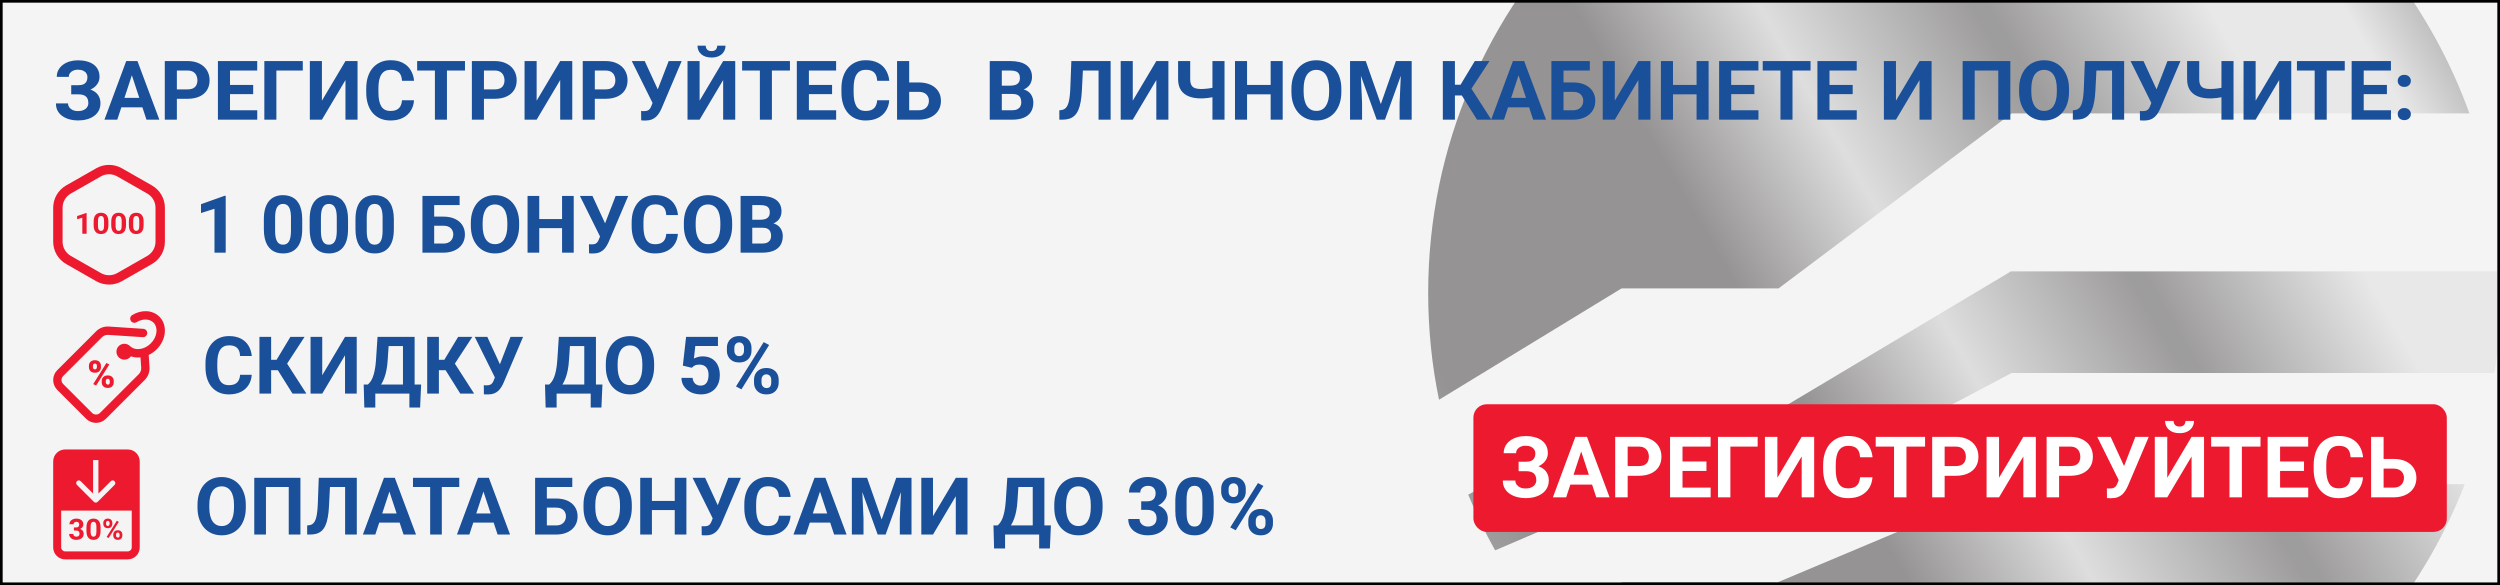
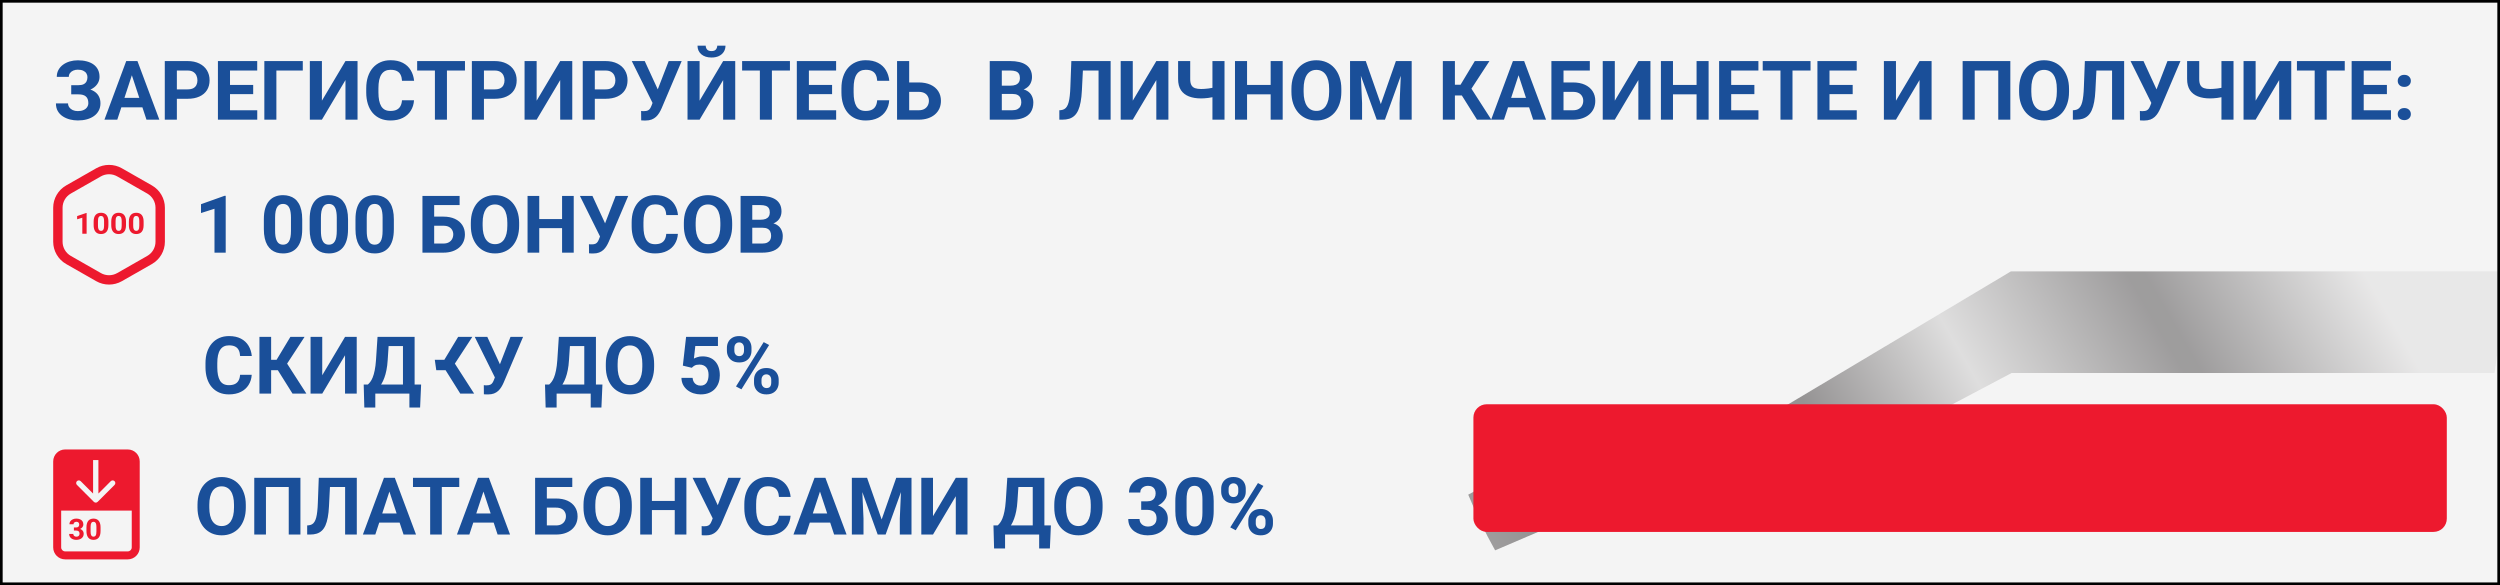
<svg xmlns="http://www.w3.org/2000/svg" width="940" height="220" viewBox="0 0 940 220" fill="none">
  <rect x="0" y="0" width="940" height="220" fill="#808080" stroke="none" />
  <g clip-path="url(#clip0_17_2353)">
    <rect width="940" height="220" fill="#F4F4F4" />
    <g opacity="0.5">
-       <path d="M756.084 182.057L668.414 218.941H610.024L578.097 231.148C614.95 279.186 673.13 310.193 738.634 310.193C824.457 310.193 897.612 256.981 926.748 182.057H756.084Z" fill="url(#paint0_linear_17_2353)" />
-       <path fill-rule="evenodd" clip-rule="evenodd" d="M537 110.108C537 123.837 538.376 137.28 541.074 150.294L609.709 108.432H668.741L756.373 42.647H928.504C900.599 -34.669 826.16 -90 738.634 -90C627.251 -90 537 -0.438 537 110.108Z" fill="url(#paint1_linear_17_2353)" />
      <path d="M756.085 102.048L668.375 154.402H610.024L552.053 185.994C555.027 193.184 558.394 200.231 562.167 206.926L609.71 186.566H668.742L756.36 140.245H937.937C939.469 130.39 940.295 120.327 940.295 110.109C940.295 107.366 940.164 104.713 940.046 102.048H756.085Z" fill="url(#paint2_linear_17_2353)" />
    </g>
    <path d="M30.202 34.435H26.781V32.028H29.506C30.303 32.028 30.949 31.907 31.443 31.665C31.938 31.412 32.301 31.059 32.533 30.605C32.765 30.151 32.881 29.616 32.881 29C32.881 28.496 32.75 28.032 32.488 27.608C32.236 27.184 31.842 26.846 31.307 26.594C30.772 26.331 30.091 26.2 29.264 26.2C28.638 26.2 28.068 26.311 27.553 26.533C27.039 26.755 26.63 27.068 26.327 27.472C26.024 27.865 25.873 28.345 25.873 28.91H21.347C21.347 27.941 21.554 27.073 21.968 26.306C22.392 25.529 22.967 24.873 23.693 24.338C24.43 23.794 25.278 23.38 26.236 23.097C27.195 22.815 28.204 22.673 29.264 22.673C30.505 22.673 31.625 22.81 32.624 23.082C33.623 23.344 34.481 23.738 35.197 24.263C35.914 24.787 36.464 25.438 36.847 26.215C37.231 26.992 37.422 27.895 37.422 28.925C37.422 29.682 37.251 30.393 36.908 31.059C36.565 31.725 36.075 32.31 35.44 32.815C34.804 33.319 34.042 33.718 33.154 34.011C32.266 34.293 31.282 34.435 30.202 34.435ZM26.781 33.118H30.202C31.403 33.118 32.468 33.244 33.396 33.496C34.334 33.748 35.127 34.117 35.773 34.601C36.428 35.085 36.923 35.686 37.256 36.402C37.599 37.109 37.77 37.921 37.77 38.839C37.77 39.869 37.559 40.782 37.135 41.579C36.721 42.376 36.131 43.052 35.364 43.607C34.607 44.162 33.709 44.581 32.669 44.864C31.64 45.146 30.505 45.288 29.264 45.288C28.275 45.288 27.291 45.166 26.312 44.924C25.333 44.672 24.445 44.289 23.648 43.774C22.851 43.259 22.215 42.598 21.741 41.791C21.266 40.984 21.029 40.015 21.029 38.885H25.585C25.585 39.42 25.742 39.909 26.055 40.353C26.367 40.787 26.801 41.135 27.356 41.398C27.912 41.65 28.547 41.776 29.264 41.776C30.101 41.776 30.813 41.645 31.398 41.382C31.993 41.12 32.442 40.762 32.745 40.308C33.058 39.843 33.214 39.334 33.214 38.779C33.214 38.183 33.134 37.679 32.972 37.265C32.811 36.851 32.574 36.513 32.261 36.251C31.948 35.978 31.559 35.782 31.095 35.661C30.641 35.54 30.111 35.479 29.506 35.479H26.781V33.118ZM50.092 26.73L44.098 45H39.269L47.458 22.961H50.531L50.092 26.73ZM55.072 45L49.062 26.73L48.578 22.961H51.681L59.916 45H55.072ZM54.799 36.796V40.353H43.159V36.796H54.799ZM70.541 37.144H64.926V33.602H70.541C71.409 33.602 72.116 33.461 72.661 33.178C73.206 32.886 73.604 32.482 73.856 31.967C74.109 31.453 74.235 30.872 74.235 30.227C74.235 29.571 74.109 28.96 73.856 28.395C73.604 27.83 73.206 27.376 72.661 27.033C72.116 26.69 71.409 26.518 70.541 26.518H66.5V45H61.959V22.961H70.541C72.267 22.961 73.745 23.274 74.977 23.899C76.218 24.515 77.166 25.368 77.822 26.457C78.478 27.547 78.806 28.794 78.806 30.196C78.806 31.619 78.478 32.85 77.822 33.89C77.166 34.929 76.218 35.731 74.977 36.296C73.745 36.861 72.267 37.144 70.541 37.144ZM96.728 41.458V45H84.997V41.458H96.728ZM86.481 22.961V45H81.939V22.961H86.481ZM95.199 31.937V35.388H84.997V31.937H95.199ZM96.713 22.961V26.518H84.997V22.961H96.713ZM113.848 22.961V26.518H103.918V45H99.392V22.961H113.848ZM121.038 37.855L129.893 22.961H134.434V45H129.893V30.105L121.038 45H116.497V22.961H121.038V37.855ZM151.145 37.689H155.67C155.58 39.172 155.171 40.489 154.444 41.64C153.728 42.79 152.724 43.688 151.432 44.334C150.151 44.98 148.607 45.303 146.8 45.303C145.388 45.303 144.121 45.06 143.001 44.576C141.881 44.082 140.922 43.375 140.125 42.457C139.338 41.539 138.737 40.429 138.324 39.127C137.91 37.825 137.703 36.367 137.703 34.752V33.224C137.703 31.609 137.915 30.151 138.339 28.849C138.773 27.537 139.388 26.422 140.186 25.504C140.993 24.586 141.957 23.879 143.077 23.385C144.197 22.89 145.448 22.643 146.831 22.643C148.667 22.643 150.216 22.976 151.478 23.642C152.749 24.308 153.733 25.226 154.429 26.397C155.136 27.567 155.559 28.9 155.701 30.393H151.16C151.109 29.505 150.933 28.753 150.63 28.138C150.327 27.512 149.868 27.043 149.252 26.73C148.647 26.407 147.84 26.246 146.831 26.246C146.074 26.246 145.413 26.387 144.848 26.669C144.283 26.952 143.808 27.381 143.425 27.956C143.041 28.531 142.754 29.258 142.562 30.136C142.38 31.004 142.29 32.023 142.29 33.193V34.752C142.29 35.893 142.375 36.897 142.547 37.765C142.718 38.622 142.981 39.349 143.334 39.944C143.697 40.53 144.161 40.974 144.727 41.276C145.302 41.569 145.993 41.715 146.8 41.715C147.749 41.715 148.531 41.564 149.146 41.261C149.762 40.959 150.231 40.509 150.554 39.914C150.887 39.319 151.084 38.577 151.145 37.689ZM168.052 22.961V45H163.526V22.961H168.052ZM174.833 22.961V26.518H156.851V22.961H174.833ZM186.004 37.144H180.389V33.602H186.004C186.872 33.602 187.579 33.461 188.124 33.178C188.668 32.886 189.067 32.482 189.319 31.967C189.572 31.453 189.698 30.872 189.698 30.227C189.698 29.571 189.572 28.96 189.319 28.395C189.067 27.83 188.668 27.376 188.124 27.033C187.579 26.69 186.872 26.518 186.004 26.518H181.963V45H177.422V22.961H186.004C187.73 22.961 189.208 23.274 190.439 23.899C191.681 24.515 192.629 25.368 193.285 26.457C193.941 27.547 194.269 28.794 194.269 30.196C194.269 31.619 193.941 32.85 193.285 33.89C192.629 34.929 191.681 35.731 190.439 36.296C189.208 36.861 187.73 37.144 186.004 37.144ZM201.777 37.855L210.632 22.961H215.173V45H210.632V30.105L201.777 45H197.236V22.961H201.777V37.855ZM227.691 37.144H222.075V33.602H227.691C228.559 33.602 229.265 33.461 229.81 33.178C230.355 32.886 230.754 32.482 231.006 31.967C231.258 31.453 231.384 30.872 231.384 30.227C231.384 29.571 231.258 28.96 231.006 28.395C230.754 27.83 230.355 27.376 229.81 27.033C229.265 26.69 228.559 26.518 227.691 26.518H223.649V45H219.108V22.961H227.691C229.417 22.961 230.895 23.274 232.126 23.899C233.367 24.515 234.316 25.368 234.972 26.457C235.628 27.547 235.956 28.794 235.956 30.196C235.956 31.619 235.628 32.85 234.972 33.89C234.316 34.929 233.367 35.731 232.126 36.296C230.895 36.861 229.417 37.144 227.691 37.144ZM246.006 37.008L251.425 22.961H256.314L248.761 40.731C248.499 41.337 248.196 41.917 247.853 42.472C247.52 43.017 247.121 43.507 246.657 43.94C246.193 44.364 245.638 44.702 244.992 44.955C244.346 45.197 243.574 45.318 242.676 45.318C242.454 45.318 242.182 45.313 241.859 45.303C241.536 45.293 241.279 45.278 241.087 45.257L241.057 41.715C241.178 41.746 241.369 41.766 241.632 41.776C241.894 41.776 242.086 41.776 242.207 41.776C242.802 41.776 243.272 41.69 243.615 41.519C243.958 41.347 244.23 41.105 244.432 40.792C244.644 40.469 244.831 40.091 244.992 39.657L246.006 37.008ZM242.419 22.961L247.444 33.874L248.852 38.885L245.477 38.945L237.545 22.961H242.419ZM263.05 37.855L271.905 22.961H276.446V45H271.905V30.105L263.05 45H258.509V22.961H263.05V37.855ZM269.68 17.179H272.783C272.783 18.047 272.566 18.819 272.132 19.495C271.708 20.161 271.103 20.685 270.316 21.069C269.529 21.442 268.6 21.629 267.531 21.629C265.906 21.629 264.619 21.215 263.671 20.388C262.732 19.56 262.263 18.491 262.263 17.179H265.351C265.351 17.703 265.513 18.173 265.835 18.586C266.168 19 266.734 19.207 267.531 19.207C268.318 19.207 268.873 19 269.196 18.586C269.519 18.173 269.68 17.703 269.68 17.179ZM290.236 22.961V45H285.71V22.961H290.236ZM297.017 22.961V26.518H279.035V22.961H297.017ZM314.394 41.458V45H302.663V41.458H314.394ZM304.146 22.961V45H299.605V22.961H304.146ZM312.865 31.937V35.388H302.663V31.937H312.865ZM314.379 22.961V26.518H302.663V22.961H314.379ZM329.818 37.689H334.344C334.253 39.172 333.845 40.489 333.118 41.64C332.402 42.79 331.398 43.688 330.106 44.334C328.824 44.98 327.28 45.303 325.474 45.303C324.061 45.303 322.795 45.06 321.675 44.576C320.555 44.082 319.596 43.375 318.799 42.457C318.012 41.539 317.411 40.429 316.998 39.127C316.584 37.825 316.377 36.367 316.377 34.752V33.224C316.377 31.609 316.589 30.151 317.013 28.849C317.447 27.537 318.062 26.422 318.859 25.504C319.667 24.586 320.63 23.879 321.75 23.385C322.871 22.89 324.122 22.643 325.504 22.643C327.341 22.643 328.89 22.976 330.151 23.642C331.423 24.308 332.407 25.226 333.103 26.397C333.809 27.567 334.233 28.9 334.375 30.393H329.833C329.783 29.505 329.606 28.753 329.304 28.138C329.001 27.512 328.542 27.043 327.926 26.73C327.321 26.407 326.514 26.246 325.504 26.246C324.748 26.246 324.087 26.387 323.521 26.669C322.956 26.952 322.482 27.381 322.099 27.956C321.715 28.531 321.428 29.258 321.236 30.136C321.054 31.004 320.963 32.023 320.963 33.193V34.752C320.963 35.893 321.049 36.897 321.221 37.765C321.392 38.622 321.655 39.349 322.008 39.944C322.371 40.53 322.835 40.974 323.4 41.276C323.976 41.569 324.667 41.715 325.474 41.715C326.423 41.715 327.205 41.564 327.82 41.261C328.436 40.959 328.905 40.509 329.228 39.914C329.561 39.319 329.758 38.577 329.818 37.689ZM340.263 30.998H345.409C347.145 30.998 348.638 31.286 349.89 31.861C351.141 32.437 352.105 33.244 352.781 34.283C353.457 35.323 353.795 36.533 353.795 37.916C353.795 38.965 353.603 39.924 353.22 40.792C352.836 41.65 352.276 42.397 351.54 43.032C350.813 43.658 349.935 44.142 348.906 44.485C347.876 44.828 346.711 45 345.409 45H337.296V22.961H341.852V41.458H345.409C346.277 41.458 346.993 41.297 347.559 40.974C348.124 40.651 348.548 40.222 348.83 39.687C349.123 39.142 349.269 38.542 349.269 37.886C349.269 37.26 349.123 36.695 348.83 36.19C348.548 35.676 348.124 35.272 347.559 34.98C346.993 34.687 346.277 34.541 345.409 34.541H340.263V30.998ZM380.769 35.328H375.107L375.077 32.209H379.83C380.668 32.209 381.354 32.103 381.889 31.892C382.424 31.67 382.822 31.352 383.084 30.938C383.357 30.514 383.493 30 383.493 29.394C383.493 28.708 383.362 28.153 383.1 27.729C382.847 27.305 382.449 26.997 381.904 26.806C381.369 26.614 380.678 26.518 379.83 26.518H376.682V45H372.141V22.961H379.83C381.112 22.961 382.257 23.082 383.266 23.324C384.285 23.566 385.148 23.935 385.854 24.429C386.561 24.924 387.101 25.549 387.474 26.306C387.847 27.053 388.034 27.941 388.034 28.97C388.034 29.878 387.827 30.716 387.414 31.483C387.01 32.25 386.369 32.876 385.491 33.36C384.623 33.844 383.488 34.112 382.085 34.162L380.769 35.328ZM380.572 45H373.866L375.637 41.458H380.572C381.369 41.458 382.02 41.332 382.524 41.08C383.029 40.817 383.402 40.464 383.645 40.02C383.887 39.576 384.008 39.066 384.008 38.491C384.008 37.845 383.897 37.285 383.675 36.811C383.463 36.337 383.12 35.974 382.646 35.721C382.171 35.459 381.546 35.328 380.769 35.328H376.394L376.424 32.209H381.874L382.918 33.435C384.26 33.415 385.34 33.653 386.157 34.147C386.985 34.631 387.585 35.262 387.958 36.039C388.342 36.816 388.534 37.649 388.534 38.537C388.534 39.949 388.226 41.14 387.61 42.109C386.995 43.068 386.092 43.789 384.901 44.273C383.72 44.758 382.277 45 380.572 45ZM414.357 22.961V26.518H403.398V22.961H414.357ZM417.596 22.961V45H413.055V22.961H417.596ZM402.823 22.961H407.349L406.789 34.026C406.708 35.681 406.551 37.119 406.319 38.34C406.097 39.561 405.795 40.6 405.411 41.458C405.028 42.306 404.553 42.992 403.988 43.517C403.433 44.031 402.777 44.41 402.021 44.652C401.264 44.884 400.401 45 399.432 45H398.312V41.458L398.887 41.413C399.382 41.362 399.816 41.231 400.189 41.019C400.562 40.807 400.88 40.489 401.143 40.065C401.415 39.642 401.637 39.102 401.809 38.446C401.99 37.78 402.132 36.967 402.232 36.009C402.343 35.05 402.419 33.93 402.459 32.648L402.823 22.961ZM425.921 37.855L434.776 22.961H439.317V45H434.776V30.105L425.921 45H421.38V22.961H425.921V37.855ZM442.965 22.961H447.521V29.727C447.521 30.696 447.668 31.453 447.96 31.998C448.263 32.542 448.717 32.926 449.323 33.148C449.938 33.36 450.7 33.466 451.608 33.466C451.951 33.466 452.355 33.451 452.819 33.42C453.294 33.39 453.778 33.345 454.272 33.284C454.767 33.214 455.241 33.138 455.695 33.057C456.149 32.966 456.528 32.865 456.831 32.754V36.296C456.528 36.397 456.149 36.493 455.695 36.584C455.241 36.675 454.767 36.755 454.272 36.826C453.778 36.887 453.294 36.932 452.819 36.962C452.355 36.993 451.951 37.008 451.608 37.008C449.853 37.008 448.329 36.755 447.037 36.251C445.745 35.746 444.741 34.959 444.025 33.89C443.319 32.81 442.965 31.422 442.965 29.727V22.961ZM455.877 22.961H460.418V45H455.877V22.961ZM479.051 31.937V35.479H467.547V31.937H479.051ZM468.895 22.961V45H464.354V22.961H468.895ZM482.291 22.961V45H477.765V22.961H482.291ZM504.345 33.466V34.51C504.345 36.185 504.118 37.689 503.664 39.021C503.209 40.353 502.569 41.488 501.741 42.427C500.914 43.355 499.925 44.067 498.774 44.561C497.634 45.056 496.368 45.303 494.975 45.303C493.593 45.303 492.326 45.056 491.176 44.561C490.035 44.067 489.047 43.355 488.209 42.427C487.371 41.488 486.721 40.353 486.256 39.021C485.802 37.689 485.575 36.185 485.575 34.51V33.466C485.575 31.781 485.802 30.277 486.256 28.955C486.71 27.623 487.351 26.488 488.179 25.549C489.016 24.611 490.005 23.894 491.146 23.4C492.296 22.905 493.562 22.658 494.945 22.658C496.337 22.658 497.604 22.905 498.744 23.4C499.895 23.894 500.883 24.611 501.711 25.549C502.549 26.488 503.194 27.623 503.648 28.955C504.113 30.277 504.345 31.781 504.345 33.466ZM499.758 34.51V33.435C499.758 32.265 499.652 31.236 499.44 30.348C499.229 29.46 498.916 28.713 498.502 28.107C498.088 27.502 497.584 27.048 496.988 26.745C496.393 26.432 495.712 26.276 494.945 26.276C494.178 26.276 493.497 26.432 492.901 26.745C492.316 27.048 491.817 27.502 491.403 28.107C490.999 28.713 490.691 29.46 490.479 30.348C490.268 31.236 490.162 32.265 490.162 33.435V34.51C490.162 35.671 490.268 36.7 490.479 37.598C490.691 38.486 491.004 39.238 491.418 39.853C491.832 40.459 492.336 40.918 492.932 41.231C493.527 41.544 494.208 41.7 494.975 41.7C495.742 41.7 496.423 41.544 497.019 41.231C497.614 40.918 498.113 40.459 498.517 39.853C498.921 39.238 499.229 38.486 499.44 37.598C499.652 36.7 499.758 35.671 499.758 34.51ZM509.688 22.961H513.533L519.194 39.142L524.855 22.961H528.7L520.738 45H517.65L509.688 22.961ZM507.614 22.961H511.444L512.14 38.733V45H507.614V22.961ZM526.944 22.961H530.789V45H526.248V38.733L526.944 22.961ZM547.045 22.961V45H542.504V22.961H547.045ZM560.033 22.961L551.586 35.903H546.031L545.456 31.861H549.165L554.523 22.961H560.033ZM555.355 45L549.18 35.146L552.328 31.907L560.744 45H555.355ZM571.491 26.73L565.497 45H560.668L568.857 22.961H571.93L571.491 26.73ZM576.471 45L570.462 26.73L569.978 22.961H573.081L581.315 45H576.471ZM576.199 36.796V40.353H564.559V36.796H576.199ZM597.769 22.961V26.518H587.854V45H583.328V22.961H597.769ZM586.295 30.998H591.441C593.177 30.998 594.671 31.286 595.922 31.861C597.173 32.437 598.137 33.244 598.813 34.283C599.489 35.323 599.827 36.533 599.827 37.916C599.827 38.965 599.635 39.924 599.252 40.792C598.868 41.65 598.308 42.397 597.572 43.032C596.845 43.658 595.967 44.142 594.938 44.485C593.909 44.828 592.743 45 591.441 45H583.328V22.961H587.884V41.458H591.441C592.309 41.458 593.026 41.297 593.591 40.974C594.156 40.651 594.58 40.222 594.862 39.687C595.155 39.142 595.301 38.542 595.301 37.886C595.301 37.26 595.155 36.695 594.862 36.19C594.58 35.676 594.156 35.272 593.591 34.98C593.026 34.687 592.309 34.541 591.441 34.541H586.295V30.998ZM607.168 37.855L616.023 22.961H620.564V45H616.023V30.105L607.168 45H602.627V22.961H607.168V37.855ZM639.198 31.937V35.479H627.694V31.937H639.198ZM629.041 22.961V45H624.5V22.961H629.041ZM642.437 22.961V45H637.911V22.961H642.437ZM661.176 41.458V45H649.445V41.458H661.176ZM650.929 22.961V45H646.388V22.961H650.929ZM659.647 31.937V35.388H649.445V31.937H659.647ZM661.161 22.961V26.518H649.445V22.961H661.161ZM673.982 22.961V45H669.456V22.961H673.982ZM680.763 22.961V26.518H662.781V22.961H680.763ZM698.14 41.458V45H686.409V41.458H698.14ZM687.893 22.961V45H683.352V22.961H687.893ZM696.611 31.937V35.388H686.409V31.937H696.611ZM698.125 22.961V26.518H686.409V22.961H698.125ZM712.883 37.855L721.738 22.961H726.279V45H721.738V30.105L712.883 45H708.342V22.961H712.883V37.855ZM755.887 22.961V45H751.346V26.518H742.491V45H737.95V22.961H755.887ZM777.956 33.466V34.51C777.956 36.185 777.729 37.689 777.275 39.021C776.821 40.353 776.18 41.488 775.353 42.427C774.525 43.355 773.536 44.067 772.386 44.561C771.245 45.056 769.979 45.303 768.586 45.303C767.204 45.303 765.938 45.056 764.787 44.561C763.647 44.067 762.658 43.355 761.82 42.427C760.983 41.488 760.332 40.353 759.868 39.021C759.414 37.689 759.187 36.185 759.187 34.51V33.466C759.187 31.781 759.414 30.277 759.868 28.955C760.322 27.623 760.963 26.488 761.79 25.549C762.628 24.611 763.617 23.894 764.757 23.4C765.907 22.905 767.174 22.658 768.556 22.658C769.949 22.658 771.215 22.905 772.355 23.4C773.506 23.894 774.495 24.611 775.322 25.549C776.16 26.488 776.806 27.623 777.26 28.955C777.724 30.277 777.956 31.781 777.956 33.466ZM773.37 34.51V33.435C773.37 32.265 773.264 31.236 773.052 30.348C772.84 29.46 772.527 28.713 772.113 28.107C771.7 27.502 771.195 27.048 770.6 26.745C770.004 26.432 769.323 26.276 768.556 26.276C767.789 26.276 767.108 26.432 766.513 26.745C765.927 27.048 765.428 27.502 765.014 28.107C764.611 28.713 764.303 29.46 764.091 30.348C763.879 31.236 763.773 32.265 763.773 33.435V34.51C763.773 35.671 763.879 36.7 764.091 37.598C764.303 38.486 764.616 39.238 765.029 39.853C765.443 40.459 765.948 40.918 766.543 41.231C767.138 41.544 767.819 41.7 768.586 41.7C769.353 41.7 770.035 41.544 770.63 41.231C771.225 40.918 771.725 40.459 772.128 39.853C772.532 39.238 772.84 38.486 773.052 37.598C773.264 36.7 773.37 35.671 773.37 34.51ZM795.439 22.961V26.518H784.48V22.961H795.439ZM798.678 22.961V45H794.137V22.961H798.678ZM783.905 22.961H788.431L787.871 34.026C787.79 35.681 787.633 37.119 787.401 38.34C787.179 39.561 786.877 40.6 786.493 41.458C786.11 42.306 785.635 42.992 785.07 43.517C784.515 44.031 783.859 44.41 783.103 44.652C782.346 44.884 781.483 45 780.514 45H779.394V41.458L779.969 41.413C780.464 41.362 780.898 41.231 781.271 41.019C781.644 40.807 781.962 40.489 782.225 40.065C782.497 39.642 782.719 39.102 782.891 38.446C783.072 37.78 783.214 36.967 783.314 36.009C783.425 35.05 783.501 33.93 783.542 32.648L783.905 22.961ZM809.546 37.008L814.965 22.961H819.854L812.301 40.731C812.039 41.337 811.736 41.917 811.393 42.472C811.06 43.017 810.661 43.507 810.197 43.94C809.733 44.364 809.178 44.702 808.532 44.955C807.886 45.197 807.114 45.318 806.216 45.318C805.994 45.318 805.722 45.313 805.399 45.303C805.076 45.293 804.819 45.278 804.627 45.257L804.597 41.715C804.718 41.746 804.91 41.766 805.172 41.776C805.434 41.776 805.626 41.776 805.747 41.776C806.342 41.776 806.812 41.69 807.155 41.519C807.498 41.347 807.77 41.105 807.972 40.792C808.184 40.469 808.371 40.091 808.532 39.657L809.546 37.008ZM805.959 22.961L810.984 33.874L812.392 38.885L809.017 38.945L801.085 22.961H805.959ZM822.352 22.961H826.908V29.727C826.908 30.696 827.055 31.453 827.347 31.998C827.65 32.542 828.104 32.926 828.709 33.148C829.325 33.36 830.087 33.466 830.995 33.466C831.338 33.466 831.742 33.451 832.206 33.42C832.68 33.39 833.165 33.345 833.659 33.284C834.154 33.214 834.628 33.138 835.082 33.057C835.536 32.966 835.915 32.865 836.217 32.754V36.296C835.915 36.397 835.536 36.493 835.082 36.584C834.628 36.675 834.154 36.755 833.659 36.826C833.165 36.887 832.68 36.932 832.206 36.962C831.742 36.993 831.338 37.008 830.995 37.008C829.239 37.008 827.715 36.755 826.424 36.251C825.132 35.746 824.128 34.959 823.412 33.89C822.705 32.81 822.352 31.422 822.352 29.727V22.961ZM835.264 22.961H839.805V45H835.264V22.961ZM848.115 37.855L856.97 22.961H861.511V45H856.97V30.105L848.115 45H843.574V22.961H848.115V37.855ZM874.846 22.961V45H870.32V22.961H874.846ZM881.627 22.961V26.518H863.645V22.961H881.627ZM899.004 41.458V45H887.273V41.458H899.004ZM888.757 22.961V45H884.216V22.961H888.757ZM897.476 31.937V35.388H887.273V31.937H897.476ZM898.989 22.961V26.518H887.273V22.961H898.989ZM901.547 42.896C901.547 42.25 901.769 41.71 902.213 41.276C902.667 40.842 903.268 40.626 904.015 40.626C904.761 40.626 905.357 40.842 905.801 41.276C906.255 41.71 906.482 42.25 906.482 42.896C906.482 43.542 906.255 44.082 905.801 44.516C905.357 44.95 904.761 45.166 904.015 45.166C903.268 45.166 902.667 44.95 902.213 44.516C901.769 44.082 901.547 43.542 901.547 42.896ZM901.547 30.408C901.547 29.762 901.769 29.223 902.213 28.789C902.667 28.355 903.268 28.138 904.015 28.138C904.761 28.138 905.357 28.355 905.801 28.789C906.255 29.223 906.482 29.762 906.482 30.408C906.482 31.054 906.255 31.594 905.801 32.028C905.357 32.462 904.761 32.679 904.015 32.679C903.268 32.679 902.667 32.462 902.213 32.028C901.769 31.594 901.547 31.054 901.547 30.408Z" fill="#1A4F99" />
    <rect x="554" y="152" width="366" height="48" rx="5" fill="#ED192E" />
-     <path d="M574.531 176.094H571V173.609H573.812C574.635 173.609 575.302 173.484 575.812 173.234C576.323 172.974 576.698 172.609 576.938 172.141C577.177 171.672 577.297 171.12 577.297 170.484C577.297 169.964 577.161 169.484 576.891 169.047C576.63 168.609 576.224 168.26 575.672 168C575.12 167.729 574.417 167.594 573.562 167.594C572.917 167.594 572.328 167.708 571.797 167.938C571.266 168.167 570.844 168.49 570.531 168.906C570.219 169.312 570.062 169.807 570.062 170.391H565.391C565.391 169.391 565.604 168.495 566.031 167.703C566.469 166.901 567.062 166.224 567.812 165.672C568.573 165.109 569.448 164.682 570.438 164.391C571.427 164.099 572.469 163.953 573.562 163.953C574.844 163.953 576 164.094 577.031 164.375C578.062 164.646 578.948 165.052 579.688 165.594C580.427 166.135 580.995 166.807 581.391 167.609C581.786 168.411 581.984 169.344 581.984 170.406C581.984 171.188 581.807 171.922 581.453 172.609C581.099 173.297 580.594 173.901 579.938 174.422C579.281 174.943 578.495 175.354 577.578 175.656C576.661 175.948 575.646 176.094 574.531 176.094ZM571 174.734H574.531C575.771 174.734 576.87 174.865 577.828 175.125C578.797 175.385 579.615 175.766 580.281 176.266C580.958 176.766 581.469 177.385 581.812 178.125C582.167 178.854 582.344 179.693 582.344 180.641C582.344 181.703 582.125 182.646 581.688 183.469C581.26 184.292 580.651 184.99 579.859 185.562C579.078 186.135 578.151 186.568 577.078 186.859C576.016 187.151 574.844 187.297 573.562 187.297C572.542 187.297 571.526 187.172 570.516 186.922C569.505 186.661 568.589 186.266 567.766 185.734C566.943 185.203 566.286 184.521 565.797 183.688C565.307 182.854 565.062 181.854 565.062 180.688H569.766C569.766 181.24 569.927 181.745 570.25 182.203C570.573 182.651 571.021 183.01 571.594 183.281C572.167 183.542 572.823 183.672 573.562 183.672C574.427 183.672 575.161 183.536 575.766 183.266C576.38 182.995 576.844 182.625 577.156 182.156C577.479 181.677 577.641 181.151 577.641 180.578C577.641 179.964 577.557 179.443 577.391 179.016C577.224 178.589 576.979 178.24 576.656 177.969C576.333 177.688 575.932 177.484 575.453 177.359C574.984 177.234 574.438 177.172 573.812 177.172H571V174.734ZM595.062 168.141L588.875 187H583.891L592.344 164.25H595.516L595.062 168.141ZM600.203 187L594 168.141L593.5 164.25H596.703L605.203 187H600.203ZM599.922 178.531V182.203H587.906V178.531H599.922ZM616.172 178.891H610.375V175.234H616.172C617.068 175.234 617.797 175.089 618.359 174.797C618.922 174.495 619.333 174.078 619.594 173.547C619.854 173.016 619.984 172.417 619.984 171.75C619.984 171.073 619.854 170.443 619.594 169.859C619.333 169.276 618.922 168.807 618.359 168.453C617.797 168.099 617.068 167.922 616.172 167.922H612V187H607.312V164.25H616.172C617.953 164.25 619.479 164.573 620.75 165.219C622.031 165.854 623.01 166.734 623.688 167.859C624.365 168.984 624.703 170.271 624.703 171.719C624.703 173.188 624.365 174.458 623.688 175.531C623.01 176.604 622.031 177.432 620.75 178.016C619.479 178.599 617.953 178.891 616.172 178.891ZM643.203 183.344V187H631.094V183.344H643.203ZM632.625 164.25V187H627.938V164.25H632.625ZM641.625 173.516V177.078H631.094V173.516H641.625ZM643.188 164.25V167.922H631.094V164.25H643.188ZM660.875 164.25V167.922H650.625V187H645.953V164.25H660.875ZM668.297 179.625L677.438 164.25H682.125V187H677.438V171.625L668.297 187H663.609V164.25H668.297V179.625ZM699.375 179.453H704.047C703.953 180.984 703.531 182.344 702.781 183.531C702.042 184.719 701.005 185.646 699.672 186.312C698.349 186.979 696.755 187.312 694.891 187.312C693.432 187.312 692.125 187.062 690.969 186.562C689.812 186.052 688.823 185.323 688 184.375C687.188 183.427 686.568 182.281 686.141 180.938C685.714 179.594 685.5 178.089 685.5 176.422V174.844C685.5 173.177 685.719 171.672 686.156 170.328C686.604 168.974 687.24 167.823 688.062 166.875C688.896 165.927 689.891 165.198 691.047 164.688C692.203 164.177 693.495 163.922 694.922 163.922C696.818 163.922 698.417 164.266 699.719 164.953C701.031 165.641 702.047 166.589 702.766 167.797C703.495 169.005 703.932 170.38 704.078 171.922H699.391C699.339 171.005 699.156 170.229 698.844 169.594C698.531 168.948 698.057 168.464 697.422 168.141C696.797 167.807 695.964 167.641 694.922 167.641C694.141 167.641 693.458 167.786 692.875 168.078C692.292 168.37 691.802 168.812 691.406 169.406C691.01 170 690.714 170.75 690.516 171.656C690.328 172.552 690.234 173.604 690.234 174.812V176.422C690.234 177.599 690.323 178.635 690.5 179.531C690.677 180.417 690.948 181.167 691.312 181.781C691.688 182.385 692.167 182.844 692.75 183.156C693.344 183.458 694.057 183.609 694.891 183.609C695.87 183.609 696.677 183.453 697.312 183.141C697.948 182.828 698.432 182.365 698.766 181.75C699.109 181.135 699.312 180.37 699.375 179.453ZM716.828 164.25V187H712.156V164.25H716.828ZM723.828 164.25V167.922H705.266V164.25H723.828ZM735.359 178.891H729.562V175.234H735.359C736.255 175.234 736.984 175.089 737.547 174.797C738.109 174.495 738.521 174.078 738.781 173.547C739.042 173.016 739.172 172.417 739.172 171.75C739.172 171.073 739.042 170.443 738.781 169.859C738.521 169.276 738.109 168.807 737.547 168.453C736.984 168.099 736.255 167.922 735.359 167.922H731.188V187H726.5V164.25H735.359C737.141 164.25 738.667 164.573 739.938 165.219C741.219 165.854 742.198 166.734 742.875 167.859C743.552 168.984 743.891 170.271 743.891 171.719C743.891 173.188 743.552 174.458 742.875 175.531C742.198 176.604 741.219 177.432 739.938 178.016C738.667 178.599 737.141 178.891 735.359 178.891ZM751.641 179.625L760.781 164.25H765.469V187H760.781V171.625L751.641 187H746.953V164.25H751.641V179.625ZM778.391 178.891H772.594V175.234H778.391C779.286 175.234 780.016 175.089 780.578 174.797C781.141 174.495 781.552 174.078 781.812 173.547C782.073 173.016 782.203 172.417 782.203 171.75C782.203 171.073 782.073 170.443 781.812 169.859C781.552 169.276 781.141 168.807 780.578 168.453C780.016 168.099 779.286 167.922 778.391 167.922H774.219V187H769.531V164.25H778.391C780.172 164.25 781.698 164.573 782.969 165.219C784.25 165.854 785.229 166.734 785.906 167.859C786.583 168.984 786.922 170.271 786.922 171.719C786.922 173.188 786.583 174.458 785.906 175.531C785.229 176.604 784.25 177.432 782.969 178.016C781.698 178.599 780.172 178.891 778.391 178.891ZM797.297 178.75L802.891 164.25H807.938L800.141 182.594C799.87 183.219 799.557 183.818 799.203 184.391C798.859 184.953 798.448 185.458 797.969 185.906C797.49 186.344 796.917 186.693 796.25 186.953C795.583 187.203 794.786 187.328 793.859 187.328C793.63 187.328 793.349 187.323 793.016 187.312C792.682 187.302 792.417 187.286 792.219 187.266L792.188 183.609C792.312 183.641 792.51 183.661 792.781 183.672C793.052 183.672 793.25 183.672 793.375 183.672C793.99 183.672 794.474 183.583 794.828 183.406C795.182 183.229 795.464 182.979 795.672 182.656C795.891 182.323 796.083 181.932 796.25 181.484L797.297 178.75ZM793.594 164.25L798.781 175.516L800.234 180.688L796.75 180.75L788.562 164.25H793.594ZM814.891 179.625L824.031 164.25H828.719V187H824.031V171.625L814.891 187H810.203V164.25H814.891V179.625ZM821.734 158.281H824.938C824.938 159.177 824.714 159.974 824.266 160.672C823.828 161.359 823.203 161.901 822.391 162.297C821.578 162.682 820.62 162.875 819.516 162.875C817.839 162.875 816.51 162.448 815.531 161.594C814.562 160.74 814.078 159.635 814.078 158.281H817.266C817.266 158.823 817.432 159.307 817.766 159.734C818.109 160.161 818.693 160.375 819.516 160.375C820.328 160.375 820.901 160.161 821.234 159.734C821.568 159.307 821.734 158.823 821.734 158.281ZM842.953 164.25V187H838.281V164.25H842.953ZM849.953 164.25V167.922H831.391V164.25H849.953ZM867.891 183.344V187H855.781V183.344H867.891ZM857.312 164.25V187H852.625V164.25H857.312ZM866.312 173.516V177.078H855.781V173.516H866.312ZM867.875 164.25V167.922H855.781V164.25H867.875ZM883.812 179.453H888.484C888.391 180.984 887.969 182.344 887.219 183.531C886.479 184.719 885.443 185.646 884.109 186.312C882.786 186.979 881.193 187.312 879.328 187.312C877.87 187.312 876.562 187.062 875.406 186.562C874.25 186.052 873.26 185.323 872.438 184.375C871.625 183.427 871.005 182.281 870.578 180.938C870.151 179.594 869.938 178.089 869.938 176.422V174.844C869.938 173.177 870.156 171.672 870.594 170.328C871.042 168.974 871.677 167.823 872.5 166.875C873.333 165.927 874.328 165.198 875.484 164.688C876.641 164.177 877.932 163.922 879.359 163.922C881.255 163.922 882.854 164.266 884.156 164.953C885.469 165.641 886.484 166.589 887.203 167.797C887.932 169.005 888.37 170.38 888.516 171.922H883.828C883.776 171.005 883.594 170.229 883.281 169.594C882.969 168.948 882.495 168.464 881.859 168.141C881.234 167.807 880.401 167.641 879.359 167.641C878.578 167.641 877.896 167.786 877.312 168.078C876.729 168.37 876.24 168.812 875.844 169.406C875.448 170 875.151 170.75 874.953 171.656C874.766 172.552 874.672 173.604 874.672 174.812V176.422C874.672 177.599 874.76 178.635 874.938 179.531C875.115 180.417 875.385 181.167 875.75 181.781C876.125 182.385 876.604 182.844 877.188 183.156C877.781 183.458 878.495 183.609 879.328 183.609C880.307 183.609 881.115 183.453 881.75 183.141C882.385 182.828 882.87 182.365 883.203 181.75C883.547 181.135 883.75 180.37 883.812 179.453ZM894.594 172.547H899.906C901.698 172.547 903.24 172.844 904.531 173.438C905.823 174.031 906.818 174.865 907.516 175.938C908.214 177.01 908.562 178.26 908.562 179.688C908.562 180.771 908.365 181.76 907.969 182.656C907.573 183.542 906.995 184.312 906.234 184.969C905.484 185.615 904.578 186.115 903.516 186.469C902.453 186.823 901.25 187 899.906 187H891.531V164.25H896.234V183.344H899.906C900.802 183.344 901.542 183.177 902.125 182.844C902.708 182.51 903.146 182.068 903.438 181.516C903.74 180.953 903.891 180.333 903.891 179.656C903.891 179.01 903.74 178.427 903.438 177.906C903.146 177.375 902.708 176.958 902.125 176.656C901.542 176.354 900.802 176.203 899.906 176.203H894.594V172.547Z" fill="white" />
    <path d="M84.865 73.628V95H80.647V78.491L75.578 80.103V76.777L84.411 73.628H84.865ZM113.635 82.461V86.152C113.635 87.754 113.464 89.136 113.122 90.298C112.78 91.45 112.287 92.397 111.643 93.14C111.008 93.872 110.251 94.414 109.372 94.766C108.493 95.117 107.517 95.293 106.443 95.293C105.583 95.293 104.782 95.186 104.04 94.971C103.298 94.746 102.629 94.399 102.033 93.931C101.447 93.462 100.94 92.871 100.51 92.158C100.09 91.436 99.768 90.576 99.543 89.58C99.319 88.584 99.206 87.441 99.206 86.152V82.461C99.206 80.859 99.377 79.487 99.719 78.345C100.07 77.192 100.564 76.25 101.198 75.518C101.843 74.785 102.605 74.248 103.484 73.906C104.362 73.555 105.339 73.379 106.413 73.379C107.273 73.379 108.068 73.491 108.801 73.716C109.543 73.931 110.212 74.268 110.808 74.727C111.403 75.186 111.911 75.776 112.331 76.499C112.751 77.212 113.073 78.066 113.298 79.062C113.523 80.049 113.635 81.182 113.635 82.461ZM109.401 86.709V81.89C109.401 81.118 109.358 80.444 109.27 79.868C109.192 79.292 109.069 78.804 108.903 78.403C108.737 77.993 108.532 77.661 108.288 77.407C108.044 77.153 107.766 76.968 107.453 76.851C107.141 76.733 106.794 76.675 106.413 76.675C105.935 76.675 105.51 76.768 105.139 76.953C104.777 77.139 104.47 77.436 104.216 77.847C103.962 78.247 103.767 78.784 103.63 79.458C103.503 80.122 103.44 80.933 103.44 81.89V86.709C103.44 87.481 103.479 88.159 103.557 88.745C103.645 89.331 103.772 89.834 103.938 90.254C104.113 90.664 104.318 91.001 104.553 91.265C104.797 91.519 105.075 91.704 105.388 91.821C105.71 91.939 106.062 91.997 106.443 91.997C106.911 91.997 107.326 91.904 107.688 91.719C108.059 91.523 108.371 91.221 108.625 90.811C108.889 90.391 109.084 89.844 109.211 89.17C109.338 88.496 109.401 87.676 109.401 86.709ZM130.861 82.461V86.152C130.861 87.754 130.691 89.136 130.349 90.298C130.007 91.45 129.514 92.397 128.869 93.14C128.234 93.872 127.478 94.414 126.599 94.766C125.72 95.117 124.743 95.293 123.669 95.293C122.81 95.293 122.009 95.186 121.267 94.971C120.525 94.746 119.856 94.399 119.26 93.931C118.674 93.462 118.166 92.871 117.736 92.158C117.317 91.436 116.994 90.576 116.77 89.58C116.545 88.584 116.433 87.441 116.433 86.152V82.461C116.433 80.859 116.604 79.487 116.945 78.345C117.297 77.192 117.79 76.25 118.425 75.518C119.069 74.785 119.831 74.248 120.71 73.906C121.589 73.555 122.566 73.379 123.64 73.379C124.499 73.379 125.295 73.491 126.027 73.716C126.77 73.931 127.439 74.268 128.034 74.727C128.63 75.186 129.138 75.776 129.558 76.499C129.978 77.212 130.3 78.066 130.525 79.062C130.749 80.049 130.861 81.182 130.861 82.461ZM126.628 86.709V81.89C126.628 81.118 126.584 80.444 126.496 79.868C126.418 79.292 126.296 78.804 126.13 78.403C125.964 77.993 125.759 77.661 125.515 77.407C125.271 77.153 124.992 76.968 124.68 76.851C124.367 76.733 124.021 76.675 123.64 76.675C123.161 76.675 122.736 76.768 122.365 76.953C122.004 77.139 121.696 77.436 121.443 77.847C121.189 78.247 120.993 78.784 120.857 79.458C120.73 80.122 120.666 80.933 120.666 81.89V86.709C120.666 87.481 120.705 88.159 120.783 88.745C120.871 89.331 120.998 89.834 121.164 90.254C121.34 90.664 121.545 91.001 121.779 91.265C122.024 91.519 122.302 91.704 122.614 91.821C122.937 91.939 123.288 91.997 123.669 91.997C124.138 91.997 124.553 91.904 124.914 91.719C125.285 91.523 125.598 91.221 125.852 90.811C126.115 90.391 126.311 89.844 126.438 89.17C126.565 88.496 126.628 87.676 126.628 86.709ZM148.088 82.461V86.152C148.088 87.754 147.917 89.136 147.575 90.298C147.234 91.45 146.74 92.397 146.096 93.14C145.461 93.872 144.704 94.414 143.825 94.766C142.946 95.117 141.97 95.293 140.896 95.293C140.036 95.293 139.235 95.186 138.493 94.971C137.751 94.746 137.082 94.399 136.486 93.931C135.901 93.462 135.393 92.871 134.963 92.158C134.543 91.436 134.221 90.576 133.996 89.58C133.772 88.584 133.659 87.441 133.659 86.152V82.461C133.659 80.859 133.83 79.487 134.172 78.345C134.524 77.192 135.017 76.25 135.651 75.518C136.296 74.785 137.058 74.248 137.937 73.906C138.816 73.555 139.792 73.379 140.866 73.379C141.726 73.379 142.522 73.491 143.254 73.716C143.996 73.931 144.665 74.268 145.261 74.727C145.857 75.186 146.364 75.776 146.784 76.499C147.204 77.212 147.526 78.066 147.751 79.062C147.976 80.049 148.088 81.182 148.088 82.461ZM143.855 86.709V81.89C143.855 81.118 143.811 80.444 143.723 79.868C143.645 79.292 143.523 78.804 143.357 78.403C143.191 77.993 142.985 77.661 142.741 77.407C142.497 77.153 142.219 76.968 141.906 76.851C141.594 76.733 141.247 76.675 140.866 76.675C140.388 76.675 139.963 76.768 139.592 76.953C139.231 77.139 138.923 77.436 138.669 77.847C138.415 78.247 138.22 78.784 138.083 79.458C137.956 80.122 137.893 80.933 137.893 81.89V86.709C137.893 87.481 137.932 88.159 138.01 88.745C138.098 89.331 138.225 89.834 138.391 90.254C138.567 90.664 138.772 91.001 139.006 91.265C139.25 91.519 139.528 91.704 139.841 91.821C140.163 91.939 140.515 91.997 140.896 91.997C141.364 91.997 141.779 91.904 142.141 91.719C142.512 91.523 142.824 91.221 143.078 90.811C143.342 90.391 143.537 89.844 143.664 89.17C143.791 88.496 143.855 87.676 143.855 86.709ZM172.815 73.672V77.114H163.22V95H158.84V73.672H172.815ZM161.711 81.45H166.692C168.371 81.45 169.817 81.728 171.027 82.285C172.238 82.842 173.171 83.623 173.825 84.629C174.48 85.635 174.807 86.807 174.807 88.144C174.807 89.16 174.621 90.088 174.25 90.928C173.879 91.758 173.337 92.481 172.624 93.096C171.921 93.701 171.071 94.17 170.075 94.502C169.079 94.834 167.951 95 166.692 95H158.84V73.672H163.249V91.572H166.692C167.531 91.572 168.225 91.416 168.772 91.103C169.318 90.791 169.729 90.376 170.002 89.858C170.285 89.331 170.427 88.75 170.427 88.115C170.427 87.51 170.285 86.963 170.002 86.475C169.729 85.977 169.318 85.586 168.772 85.303C168.225 85.019 167.531 84.878 166.692 84.878H161.711V81.45ZM195.197 83.838V84.849C195.197 86.47 194.978 87.925 194.538 89.214C194.099 90.503 193.479 91.602 192.678 92.51C191.877 93.408 190.92 94.097 189.807 94.575C188.703 95.054 187.478 95.293 186.13 95.293C184.792 95.293 183.567 95.054 182.453 94.575C181.35 94.097 180.393 93.408 179.582 92.51C178.772 91.602 178.142 90.503 177.693 89.214C177.253 87.925 177.033 86.47 177.033 84.849V83.838C177.033 82.207 177.253 80.752 177.693 79.473C178.132 78.184 178.752 77.085 179.553 76.177C180.363 75.269 181.32 74.575 182.424 74.097C183.537 73.618 184.763 73.379 186.101 73.379C187.448 73.379 188.674 73.618 189.777 74.097C190.891 74.575 191.848 75.269 192.649 76.177C193.459 77.085 194.084 78.184 194.524 79.473C194.973 80.752 195.197 82.207 195.197 83.838ZM190.759 84.849V83.809C190.759 82.676 190.656 81.68 190.451 80.82C190.246 79.961 189.943 79.238 189.543 78.652C189.143 78.066 188.654 77.627 188.078 77.334C187.502 77.031 186.843 76.88 186.101 76.88C185.359 76.88 184.699 77.031 184.123 77.334C183.557 77.627 183.073 78.066 182.673 78.652C182.282 79.238 181.984 79.961 181.779 80.82C181.574 81.68 181.472 82.676 181.472 83.809V84.849C181.472 85.972 181.574 86.968 181.779 87.837C181.984 88.696 182.287 89.424 182.688 90.019C183.088 90.606 183.576 91.05 184.152 91.353C184.729 91.655 185.388 91.807 186.13 91.807C186.872 91.807 187.531 91.655 188.108 91.353C188.684 91.05 189.167 90.606 189.558 90.019C189.948 89.424 190.246 88.696 190.451 87.837C190.656 86.968 190.759 85.972 190.759 84.849ZM212.585 82.358V85.786H201.452V82.358H212.585ZM202.756 73.672V95H198.361V73.672H202.756ZM215.72 73.672V95H211.34V73.672H215.72ZM226.237 87.266L231.482 73.672H236.213L228.903 90.869C228.65 91.455 228.357 92.017 228.025 92.554C227.702 93.081 227.317 93.555 226.867 93.975C226.418 94.385 225.881 94.712 225.256 94.956C224.631 95.19 223.884 95.308 223.015 95.308C222.8 95.308 222.536 95.303 222.224 95.293C221.911 95.283 221.662 95.269 221.477 95.249L221.447 91.821C221.565 91.851 221.75 91.87 222.004 91.88C222.258 91.88 222.443 91.88 222.561 91.88C223.137 91.88 223.591 91.797 223.923 91.631C224.255 91.465 224.519 91.231 224.714 90.928C224.919 90.615 225.1 90.249 225.256 89.829L226.237 87.266ZM222.766 73.672L227.629 84.233L228.991 89.082L225.725 89.141L218.049 73.672H222.766ZM250.51 87.925H254.89C254.802 89.36 254.406 90.635 253.703 91.748C253.01 92.861 252.038 93.731 250.788 94.356C249.548 94.981 248.054 95.293 246.306 95.293C244.939 95.293 243.713 95.059 242.629 94.59C241.545 94.111 240.617 93.428 239.846 92.539C239.084 91.65 238.503 90.576 238.103 89.316C237.702 88.057 237.502 86.645 237.502 85.083V83.603C237.502 82.041 237.707 80.63 238.117 79.37C238.537 78.101 239.133 77.022 239.904 76.133C240.686 75.244 241.618 74.561 242.702 74.082C243.786 73.603 244.997 73.364 246.335 73.364C248.112 73.364 249.611 73.686 250.832 74.331C252.063 74.976 253.015 75.864 253.689 76.997C254.372 78.13 254.782 79.419 254.919 80.864H250.525C250.476 80.005 250.305 79.277 250.012 78.682C249.719 78.076 249.275 77.622 248.679 77.319C248.093 77.007 247.312 76.851 246.335 76.851C245.603 76.851 244.963 76.987 244.416 77.261C243.869 77.534 243.41 77.949 243.039 78.506C242.668 79.062 242.39 79.766 242.204 80.615C242.028 81.455 241.941 82.441 241.941 83.574V85.083C241.941 86.186 242.024 87.158 242.19 87.998C242.356 88.828 242.609 89.531 242.951 90.107C243.303 90.674 243.752 91.103 244.299 91.397C244.856 91.68 245.525 91.821 246.306 91.821C247.224 91.821 247.981 91.675 248.576 91.382C249.172 91.089 249.626 90.654 249.939 90.078C250.261 89.502 250.451 88.784 250.51 87.925ZM275.295 83.838V84.849C275.295 86.47 275.075 87.925 274.636 89.214C274.196 90.503 273.576 91.602 272.776 92.51C271.975 93.408 271.018 94.097 269.904 94.575C268.801 95.054 267.575 95.293 266.228 95.293C264.89 95.293 263.664 95.054 262.551 94.575C261.447 94.097 260.49 93.408 259.68 92.51C258.869 91.602 258.239 90.503 257.79 89.214C257.351 87.925 257.131 86.47 257.131 84.849V83.838C257.131 82.207 257.351 80.752 257.79 79.473C258.23 78.184 258.85 77.085 259.651 76.177C260.461 75.269 261.418 74.575 262.522 74.097C263.635 73.618 264.86 73.379 266.198 73.379C267.546 73.379 268.772 73.618 269.875 74.097C270.988 74.575 271.945 75.269 272.746 76.177C273.557 77.085 274.182 78.184 274.621 79.473C275.07 80.752 275.295 82.207 275.295 83.838ZM270.857 84.849V83.809C270.857 82.676 270.754 81.68 270.549 80.82C270.344 79.961 270.041 79.238 269.641 78.652C269.24 78.066 268.752 77.627 268.176 77.334C267.6 77.031 266.941 76.88 266.198 76.88C265.456 76.88 264.797 77.031 264.221 77.334C263.654 77.627 263.171 78.066 262.771 78.652C262.38 79.238 262.082 79.961 261.877 80.82C261.672 81.68 261.569 82.676 261.569 83.809V84.849C261.569 85.972 261.672 86.968 261.877 87.837C262.082 88.696 262.385 89.424 262.785 90.019C263.186 90.606 263.674 91.05 264.25 91.353C264.826 91.655 265.485 91.807 266.228 91.807C266.97 91.807 267.629 91.655 268.205 91.353C268.781 91.05 269.265 90.606 269.655 90.019C270.046 89.424 270.344 88.696 270.549 87.837C270.754 86.968 270.857 85.972 270.857 84.849ZM286.809 85.64H281.33L281.301 82.622H285.901C286.711 82.622 287.375 82.519 287.893 82.314C288.41 82.1 288.796 81.792 289.05 81.392C289.314 80.981 289.445 80.483 289.445 79.897C289.445 79.233 289.318 78.696 289.065 78.286C288.82 77.876 288.435 77.578 287.907 77.393C287.39 77.207 286.721 77.114 285.901 77.114H282.854V95H278.459V73.672H285.901C287.141 73.672 288.249 73.789 289.226 74.023C290.212 74.258 291.047 74.614 291.731 75.093C292.414 75.571 292.937 76.177 293.298 76.909C293.659 77.632 293.84 78.491 293.84 79.487C293.84 80.366 293.64 81.177 293.239 81.919C292.849 82.661 292.229 83.267 291.379 83.735C290.539 84.204 289.441 84.463 288.083 84.512L286.809 85.64ZM286.618 95H280.129L281.843 91.572H286.618C287.39 91.572 288.02 91.45 288.508 91.206C288.996 90.952 289.358 90.61 289.592 90.181C289.826 89.751 289.943 89.258 289.943 88.701C289.943 88.076 289.836 87.534 289.621 87.075C289.416 86.616 289.084 86.265 288.625 86.02C288.166 85.767 287.561 85.64 286.809 85.64H282.575L282.605 82.622H287.878L288.889 83.809C290.188 83.789 291.233 84.019 292.024 84.497C292.824 84.966 293.405 85.576 293.767 86.328C294.138 87.08 294.323 87.886 294.323 88.745C294.323 90.112 294.026 91.265 293.43 92.202C292.834 93.13 291.96 93.828 290.808 94.297C289.665 94.766 288.269 95 286.618 95Z" fill="#1A4F99" />
    <path fill-rule="evenodd" clip-rule="evenodd" d="M45.819 63.272L57.122 69.722C60.131 71.439 62 74.651 62 78.106V90.894C62 94.349 60.131 97.562 57.122 99.278L45.819 105.728C42.846 107.424 39.153 107.424 36.181 105.728L24.878 99.278C21.869 97.562 20 94.349 20 90.894V78.106C20 74.651 21.869 71.439 24.878 69.722L36.181 63.272C39.153 61.576 42.846 61.576 45.819 63.272ZM55.368 96.227C57.282 95.135 58.471 93.092 58.471 90.894V78.106C58.471 75.909 57.282 73.865 55.368 72.773L44.065 66.324C42.175 65.245 39.825 65.245 37.935 66.324L26.632 72.773C24.718 73.865 23.529 75.908 23.529 78.106V90.894C23.529 93.092 24.718 95.135 26.632 96.227L37.935 102.676C39.825 103.755 42.174 103.755 44.065 102.676L55.368 96.227ZM40.757 84.663V83.316C40.757 82.849 40.714 82.435 40.627 82.075C40.541 81.711 40.417 81.399 40.256 81.139C40.094 80.875 39.899 80.66 39.67 80.492C39.441 80.325 39.184 80.201 38.899 80.123C38.617 80.041 38.311 80 37.981 80C37.568 80 37.193 80.064 36.855 80.193C36.517 80.317 36.224 80.513 35.976 80.781C35.732 81.048 35.543 81.392 35.408 81.813C35.276 82.23 35.211 82.731 35.211 83.316V84.663C35.211 85.134 35.254 85.551 35.34 85.915C35.426 86.278 35.55 86.592 35.712 86.856C35.877 87.116 36.072 87.332 36.297 87.503C36.526 87.674 36.783 87.8 37.069 87.882C37.354 87.961 37.662 88 37.992 88C38.405 88 38.78 87.936 39.118 87.808C39.456 87.679 39.747 87.481 39.991 87.214C40.239 86.943 40.428 86.597 40.56 86.177C40.691 85.752 40.757 85.248 40.757 84.663ZM39.13 83.107V84.866C39.13 85.219 39.105 85.519 39.056 85.765C39.008 86.011 38.932 86.21 38.831 86.364C38.733 86.513 38.613 86.624 38.471 86.695C38.332 86.763 38.172 86.797 37.992 86.797C37.846 86.797 37.711 86.775 37.587 86.733C37.467 86.69 37.36 86.622 37.266 86.529C37.176 86.433 37.097 86.31 37.029 86.16C36.965 86.007 36.917 85.824 36.883 85.61C36.853 85.396 36.838 85.148 36.838 84.866V83.107C36.838 82.758 36.862 82.462 36.911 82.219C36.964 81.973 37.039 81.777 37.136 81.631C37.234 81.481 37.352 81.373 37.491 81.305C37.634 81.237 37.797 81.203 37.981 81.203C38.127 81.203 38.261 81.225 38.381 81.267C38.501 81.31 38.608 81.378 38.702 81.471C38.795 81.563 38.874 81.685 38.938 81.834C39.002 81.981 39.049 82.159 39.079 82.369C39.113 82.579 39.13 82.825 39.13 83.107ZM32.57 87.893V80.091H32.395L29 81.241V82.455L30.948 81.866V87.893H32.57ZM47.378 83.316V84.663C47.378 85.248 47.313 85.752 47.181 86.177C47.05 86.597 46.86 86.943 46.613 87.214C46.369 87.481 46.078 87.679 45.74 87.808C45.402 87.936 45.027 88 44.614 88C44.283 88 43.976 87.961 43.69 87.882C43.405 87.8 43.148 87.674 42.919 87.503C42.694 87.332 42.498 87.116 42.333 86.856C42.172 86.592 42.048 86.278 41.962 85.915C41.875 85.551 41.832 85.134 41.832 84.663V83.316C41.832 82.731 41.898 82.23 42.029 81.813C42.164 81.392 42.354 81.048 42.598 80.781C42.846 80.513 43.139 80.317 43.476 80.193C43.814 80.064 44.19 80 44.602 80C44.933 80 45.239 80.041 45.52 80.123C45.806 80.201 46.063 80.325 46.292 80.492C46.521 80.66 46.716 80.875 46.877 81.139C47.039 81.399 47.163 81.711 47.249 82.075C47.335 82.435 47.378 82.849 47.378 83.316ZM45.751 84.866V83.107C45.751 82.825 45.734 82.579 45.7 82.369C45.67 82.159 45.623 81.981 45.56 81.834C45.496 81.685 45.417 81.563 45.323 81.471C45.229 81.378 45.122 81.31 45.002 81.267C44.882 81.225 44.749 81.203 44.602 81.203C44.419 81.203 44.255 81.237 44.113 81.305C43.974 81.373 43.855 81.481 43.758 81.631C43.66 81.777 43.585 81.973 43.533 82.219C43.484 82.462 43.459 82.758 43.459 83.107V84.866C43.459 85.148 43.474 85.396 43.505 85.61C43.538 85.824 43.587 86.007 43.651 86.16C43.718 86.31 43.797 86.433 43.887 86.529C43.981 86.622 44.088 86.69 44.208 86.733C44.332 86.775 44.467 86.797 44.614 86.797C44.794 86.797 44.953 86.763 45.092 86.695C45.235 86.624 45.355 86.513 45.453 86.364C45.554 86.21 45.629 86.011 45.678 85.765C45.727 85.519 45.751 85.219 45.751 84.866ZM54 84.663V83.316C54 82.849 53.957 82.435 53.87 82.075C53.784 81.711 53.66 81.399 53.499 81.139C53.337 80.875 53.142 80.66 52.913 80.492C52.684 80.325 52.427 80.201 52.142 80.123C51.86 80.041 51.554 80 51.224 80C50.811 80 50.436 80.064 50.098 80.193C49.76 80.317 49.467 80.513 49.22 80.781C48.976 81.048 48.786 81.392 48.651 81.813C48.52 82.23 48.454 82.731 48.454 83.316V84.663C48.454 85.134 48.497 85.551 48.583 85.915C48.67 86.278 48.794 86.592 48.955 86.856C49.12 87.116 49.315 87.332 49.541 87.503C49.77 87.674 50.027 87.8 50.312 87.882C50.597 87.961 50.905 88 51.235 88C51.648 88 52.024 87.936 52.361 87.808C52.699 87.679 52.99 87.481 53.234 87.214C53.482 86.943 53.672 86.597 53.803 86.177C53.934 85.752 54 85.248 54 84.663ZM52.373 83.107V84.866C52.373 85.219 52.348 85.519 52.3 85.765C52.251 86.011 52.176 86.21 52.074 86.364C51.977 86.513 51.857 86.624 51.714 86.695C51.575 86.763 51.416 86.797 51.235 86.797C51.089 86.797 50.954 86.775 50.83 86.733C50.71 86.69 50.603 86.622 50.509 86.529C50.419 86.433 50.34 86.31 50.273 86.16C50.209 86.007 50.16 85.824 50.126 85.61C50.096 85.396 50.081 85.148 50.081 84.866V83.107C50.081 82.758 50.105 82.462 50.154 82.219C50.207 81.973 50.282 81.777 50.38 81.631C50.477 81.481 50.595 81.373 50.734 81.305C50.877 81.237 51.04 81.203 51.224 81.203C51.37 81.203 51.504 81.225 51.624 81.267C51.744 81.31 51.851 81.378 51.945 81.471C52.039 81.563 52.117 81.685 52.181 81.834C52.245 81.981 52.292 82.159 52.322 82.369C52.356 82.579 52.373 82.825 52.373 83.107Z" fill="#ED192E" />
-     <path d="M90.27 140.925H94.65C94.562 142.36 94.166 143.635 93.463 144.748C92.77 145.861 91.798 146.73 90.548 147.355C89.308 147.98 87.814 148.293 86.066 148.293C84.699 148.293 83.473 148.059 82.389 147.59C81.305 147.111 80.377 146.428 79.606 145.539C78.844 144.65 78.263 143.576 77.863 142.316C77.462 141.057 77.262 139.646 77.262 138.083V136.604C77.262 135.041 77.467 133.63 77.877 132.37C78.297 131.101 78.893 130.021 79.664 129.133C80.446 128.244 81.378 127.561 82.462 127.082C83.546 126.604 84.757 126.364 86.095 126.364C87.872 126.364 89.371 126.687 90.592 127.331C91.823 127.976 92.775 128.864 93.449 129.997C94.132 131.13 94.542 132.419 94.679 133.864H90.284C90.236 133.005 90.065 132.277 89.772 131.682C89.479 131.076 89.034 130.622 88.439 130.319C87.853 130.007 87.072 129.851 86.095 129.851C85.363 129.851 84.723 129.987 84.176 130.261C83.629 130.534 83.17 130.949 82.799 131.506C82.428 132.062 82.15 132.766 81.964 133.615C81.788 134.455 81.701 135.441 81.701 136.574V138.083C81.701 139.187 81.784 140.158 81.95 140.998C82.116 141.828 82.37 142.531 82.711 143.107C83.063 143.674 83.512 144.104 84.059 144.396C84.616 144.68 85.284 144.821 86.066 144.821C86.984 144.821 87.741 144.675 88.336 144.382C88.932 144.089 89.386 143.654 89.699 143.078C90.021 142.502 90.211 141.784 90.27 140.925ZM101.945 126.672V148H97.55V126.672H101.945ZM114.513 126.672L106.339 139.196H100.963L100.407 135.285H103.995L109.181 126.672H114.513ZM109.987 148L104.01 138.464L107.057 135.329L115.202 148H109.987ZM121.163 141.086L129.733 126.672H134.127V148H129.733V133.586L121.163 148H116.769V126.672H121.163V141.086ZM155.177 144.572V148H139.811V144.572H155.177ZM141.115 144.572V153.229H136.984L136.749 144.572H141.115ZM158.341 144.572L157.96 153.244H153.932V144.572H158.341ZM152.76 126.672V130.114H142.492V126.672H152.76ZM155.895 126.672V148H151.515V126.672H155.895ZM141.95 126.672H146.344L145.773 135.358C145.685 136.794 145.529 138.063 145.304 139.167C145.089 140.261 144.826 141.223 144.513 142.053C144.21 142.883 143.873 143.61 143.502 144.235C143.131 144.851 142.741 145.388 142.33 145.847C141.92 146.296 141.505 146.696 141.085 147.048C140.665 147.39 140.255 147.707 139.855 148H137.335V144.572H138.317C138.6 144.338 138.898 144.016 139.21 143.605C139.533 143.195 139.835 142.644 140.119 141.95C140.411 141.247 140.665 140.358 140.88 139.284C141.105 138.21 141.271 136.901 141.378 135.358L141.95 126.672ZM165.021 126.672V148H160.626V126.672H165.021ZM177.589 126.672L169.415 139.196H164.039L163.483 135.285H167.072L172.257 126.672H177.589ZM173.063 148L167.086 138.464L170.133 135.329L178.278 148H173.063ZM186.701 140.266L191.945 126.672H196.676L189.367 143.869C189.113 144.455 188.82 145.017 188.488 145.554C188.165 146.081 187.78 146.555 187.33 146.975C186.881 147.385 186.344 147.712 185.719 147.956C185.094 148.19 184.347 148.308 183.478 148.308C183.263 148.308 182.999 148.303 182.687 148.293C182.374 148.283 182.125 148.269 181.94 148.249L181.911 144.821C182.028 144.851 182.213 144.87 182.467 144.88C182.721 144.88 182.907 144.88 183.024 144.88C183.6 144.88 184.054 144.797 184.386 144.631C184.718 144.465 184.982 144.23 185.177 143.928C185.382 143.615 185.563 143.249 185.719 142.829L186.701 140.266ZM183.229 126.672L188.092 137.233L189.454 142.082L186.188 142.141L178.512 126.672H183.229ZM223.351 144.572V148H207.985V144.572H223.351ZM209.288 144.572V153.229H205.158L204.923 144.572H209.288ZM226.515 144.572L226.134 153.244H222.106V144.572H226.515ZM220.934 126.672V130.114H210.665V126.672H220.934ZM224.069 126.672V148H219.689V126.672H224.069ZM210.123 126.672H214.518L213.947 135.358C213.859 136.794 213.703 138.063 213.478 139.167C213.263 140.261 212.999 141.223 212.687 142.053C212.384 142.883 212.047 143.61 211.676 144.235C211.305 144.851 210.914 145.388 210.504 145.847C210.094 146.296 209.679 146.696 209.259 147.048C208.839 147.39 208.429 147.707 208.029 148H205.509V144.572H206.491C206.774 144.338 207.072 144.016 207.384 143.605C207.706 143.195 208.009 142.644 208.292 141.95C208.585 141.247 208.839 140.358 209.054 139.284C209.279 138.21 209.445 136.901 209.552 135.358L210.123 126.672ZM245.953 136.838V137.849C245.953 139.47 245.734 140.925 245.294 142.214C244.855 143.503 244.235 144.602 243.434 145.51C242.633 146.408 241.676 147.097 240.563 147.575C239.459 148.054 238.234 148.293 236.886 148.293C235.548 148.293 234.323 148.054 233.209 147.575C232.106 147.097 231.149 146.408 230.338 145.51C229.528 144.602 228.898 143.503 228.449 142.214C228.009 140.925 227.789 139.47 227.789 137.849V136.838C227.789 135.207 228.009 133.752 228.449 132.473C228.888 131.184 229.508 130.085 230.309 129.177C231.12 128.269 232.077 127.575 233.18 127.097C234.293 126.618 235.519 126.379 236.857 126.379C238.204 126.379 239.43 126.618 240.534 127.097C241.647 127.575 242.604 128.269 243.405 129.177C244.215 130.085 244.84 131.184 245.28 132.473C245.729 133.752 245.953 135.207 245.953 136.838ZM241.515 137.849V136.809C241.515 135.676 241.412 134.68 241.207 133.82C241.002 132.961 240.7 132.238 240.299 131.652C239.899 131.066 239.411 130.627 238.834 130.334C238.258 130.031 237.599 129.88 236.857 129.88C236.115 129.88 235.455 130.031 234.879 130.334C234.313 130.627 233.829 131.066 233.429 131.652C233.038 132.238 232.741 132.961 232.536 133.82C232.33 134.68 232.228 135.676 232.228 136.809V137.849C232.228 138.972 232.33 139.968 232.536 140.837C232.741 141.696 233.043 142.424 233.444 143.02C233.844 143.605 234.332 144.05 234.909 144.353C235.485 144.655 236.144 144.807 236.886 144.807C237.628 144.807 238.287 144.655 238.864 144.353C239.44 144.05 239.923 143.605 240.314 143.02C240.704 142.424 241.002 141.696 241.207 140.837C241.412 139.968 241.515 138.972 241.515 137.849ZM260.119 138.288L256.749 137.482L257.965 126.672H269.948V130.085H261.437L260.91 134.816C261.193 134.65 261.622 134.475 262.199 134.289C262.775 134.094 263.419 133.996 264.132 133.996C265.167 133.996 266.085 134.157 266.886 134.479C267.687 134.802 268.366 135.271 268.922 135.886C269.489 136.501 269.918 137.253 270.211 138.142C270.504 139.03 270.651 140.036 270.651 141.159C270.651 142.106 270.504 143.01 270.211 143.869C269.918 144.719 269.474 145.48 268.878 146.154C268.283 146.818 267.536 147.341 266.637 147.722C265.739 148.103 264.674 148.293 263.444 148.293C262.526 148.293 261.637 148.156 260.778 147.883C259.928 147.609 259.161 147.204 258.478 146.667C257.804 146.13 257.262 145.48 256.852 144.719C256.452 143.947 256.242 143.068 256.222 142.082H260.411C260.47 142.688 260.626 143.21 260.88 143.649C261.144 144.079 261.491 144.411 261.92 144.646C262.35 144.88 262.853 144.997 263.429 144.997C263.966 144.997 264.425 144.895 264.806 144.689C265.187 144.484 265.495 144.201 265.729 143.84C265.963 143.469 266.134 143.039 266.242 142.551C266.359 142.053 266.417 141.516 266.417 140.939C266.417 140.363 266.349 139.841 266.212 139.372C266.076 138.903 265.866 138.498 265.582 138.156C265.299 137.814 264.938 137.551 264.498 137.365C264.069 137.18 263.566 137.087 262.99 137.087C262.208 137.087 261.603 137.209 261.173 137.453C260.753 137.697 260.402 137.976 260.119 138.288ZM273.317 131.901V130.773C273.317 129.963 273.493 129.226 273.844 128.562C274.196 127.897 274.713 127.365 275.397 126.965C276.08 126.564 276.92 126.364 277.916 126.364C278.942 126.364 279.796 126.564 280.48 126.965C281.173 127.365 281.691 127.897 282.033 128.562C282.384 129.226 282.56 129.963 282.56 130.773V131.901C282.56 132.692 282.384 133.42 282.033 134.084C281.691 134.748 281.178 135.28 280.495 135.681C279.811 136.081 278.966 136.281 277.96 136.281C276.945 136.281 276.09 136.081 275.397 135.681C274.713 135.28 274.196 134.748 273.844 134.084C273.493 133.42 273.317 132.692 273.317 131.901ZM276.115 130.773V131.901C276.115 132.243 276.178 132.57 276.305 132.883C276.442 133.186 276.647 133.435 276.92 133.63C277.203 133.815 277.545 133.908 277.946 133.908C278.366 133.908 278.707 133.815 278.971 133.63C279.235 133.435 279.43 133.186 279.557 132.883C279.684 132.57 279.747 132.243 279.747 131.901V130.773C279.747 130.412 279.679 130.08 279.542 129.777C279.415 129.465 279.215 129.216 278.942 129.03C278.678 128.835 278.336 128.737 277.916 128.737C277.526 128.737 277.194 128.835 276.92 129.03C276.647 129.216 276.442 129.465 276.305 129.777C276.178 130.08 276.115 130.412 276.115 130.773ZM283.512 143.898V142.771C283.512 141.97 283.688 141.237 284.039 140.573C284.401 139.909 284.923 139.377 285.607 138.977C286.3 138.576 287.15 138.376 288.156 138.376C289.171 138.376 290.021 138.576 290.704 138.977C291.388 139.377 291.906 139.909 292.257 140.573C292.609 141.237 292.785 141.97 292.785 142.771V143.898C292.785 144.699 292.609 145.432 292.257 146.096C291.915 146.76 291.403 147.292 290.719 147.692C290.036 148.093 289.191 148.293 288.185 148.293C287.169 148.293 286.315 148.093 285.621 147.692C284.928 147.292 284.401 146.76 284.039 146.096C283.688 145.432 283.512 144.699 283.512 143.898ZM286.325 142.771V143.898C286.325 144.25 286.403 144.582 286.559 144.895C286.715 145.207 286.93 145.456 287.203 145.642C287.487 145.827 287.814 145.92 288.185 145.92C288.654 145.92 289.02 145.827 289.284 145.642C289.547 145.456 289.728 145.207 289.826 144.895C289.933 144.582 289.987 144.25 289.987 143.898V142.771C289.987 142.419 289.918 142.092 289.782 141.789C289.645 141.477 289.44 141.228 289.166 141.042C288.903 140.847 288.566 140.749 288.156 140.749C287.745 140.749 287.404 140.847 287.13 141.042C286.867 141.228 286.666 141.477 286.53 141.789C286.393 142.092 286.325 142.419 286.325 142.771ZM289.196 129.719L278.781 146.389L276.73 145.305L287.145 128.635L289.196 129.719Z" fill="#1A4F99" />
-     <path fill-rule="evenodd" clip-rule="evenodd" d="M55.026 117.006C56.924 117.076 58.665 117.807 59.928 119.07C61.469 120.62 62.191 122.779 61.956 125.156C61.73 127.411 60.651 129.605 58.927 131.328C58.021 132.225 57.002 132.948 55.906 133.47L56.219 138.05C56.341 139.843 55.679 141.602 54.408 142.873L39.816 157.465C38.789 158.484 37.448 158.998 36.107 158.998C34.766 158.998 33.417 158.484 32.398 157.465L21.532 146.6C20.549 145.607 20 144.292 20 142.891C20 141.489 20.54 140.174 21.532 139.182L36.124 124.59C37.387 123.319 39.145 122.657 40.93 122.779L53.894 123.641C54.765 123.702 55.418 124.45 55.357 125.312C55.296 126.183 54.547 126.836 53.685 126.775L40.721 125.913C39.833 125.852 38.963 126.183 38.336 126.81L23.744 141.402C23.343 141.802 23.126 142.325 23.126 142.891C23.126 143.448 23.343 143.979 23.744 144.379L34.618 155.254C35.437 156.072 36.777 156.072 37.596 155.254L52.197 140.671C52.823 140.035 53.154 139.164 53.093 138.276L52.823 134.367C52.81 134.367 52.797 134.369 52.784 134.371C52.771 134.374 52.758 134.376 52.745 134.376C52.449 134.402 52.153 134.419 51.866 134.419C50.925 134.419 50.037 134.263 49.21 133.967C49.114 134.106 49.001 134.236 48.879 134.358C48.313 134.916 47.565 135.229 46.764 135.229C45.971 135.229 45.223 134.924 44.657 134.358C44.091 133.792 43.777 133.044 43.777 132.243C43.777 131.442 44.082 130.693 44.648 130.127C45.214 129.57 45.963 129.256 46.764 129.256C47.556 129.256 48.305 129.561 48.871 130.127C49.741 130.989 51.004 131.389 52.423 131.25C53.955 131.093 55.479 130.336 56.698 129.117C57.917 127.898 58.674 126.383 58.831 124.842C58.979 123.423 58.578 122.161 57.708 121.29C56.228 119.81 53.607 119.749 51.335 121.142C50.603 121.595 49.637 121.36 49.184 120.62C48.731 119.888 48.966 118.922 49.706 118.469C51.378 117.442 53.224 116.937 55.026 117.006ZM33.433 137.532V138.069C33.433 138.446 33.517 138.792 33.684 139.108C33.856 139.424 34.109 139.677 34.444 139.868C34.779 140.058 35.199 140.154 35.706 140.154C36.208 140.154 36.624 140.058 36.954 139.868C37.288 139.677 37.537 139.424 37.7 139.108C37.867 138.792 37.951 138.446 37.951 138.069V137.532C37.951 137.146 37.867 136.796 37.7 136.479C37.537 136.163 37.288 135.91 36.954 135.72C36.619 135.529 36.196 135.434 35.685 135.434C35.188 135.434 34.772 135.529 34.437 135.72C34.102 135.91 33.851 136.163 33.684 136.479C33.517 136.796 33.433 137.146 33.433 137.532ZM34.939 138.069V137.532C34.939 137.383 34.967 137.246 35.023 137.121C35.078 136.995 35.162 136.895 35.274 136.821C35.385 136.742 35.522 136.703 35.685 136.703C35.857 136.703 35.999 136.742 36.11 136.821C36.222 136.895 36.303 136.995 36.354 137.121C36.41 137.246 36.438 137.383 36.438 137.532V138.069C36.438 138.209 36.41 138.341 36.354 138.466C36.303 138.592 36.224 138.694 36.117 138.773C36.01 138.848 35.871 138.885 35.699 138.885C35.532 138.885 35.39 138.848 35.274 138.773C35.162 138.694 35.078 138.592 35.023 138.466C34.967 138.341 34.939 138.209 34.939 138.069ZM38.251 143.242V143.779C38.251 144.16 38.334 144.509 38.502 144.825C38.674 145.141 38.929 145.394 39.269 145.585C39.608 145.775 40.031 145.871 40.537 145.871C41.039 145.871 41.455 145.775 41.785 145.585C42.115 145.394 42.362 145.141 42.524 144.825C42.692 144.509 42.775 144.16 42.775 143.779V143.242C42.775 142.861 42.692 142.513 42.524 142.196C42.362 141.88 42.113 141.627 41.778 141.437C41.448 141.246 41.028 141.151 40.517 141.151C40.019 141.151 39.601 141.246 39.262 141.437C38.927 141.627 38.674 141.88 38.502 142.196C38.334 142.513 38.251 142.861 38.251 143.242ZM39.764 143.779V143.242C39.764 143.098 39.791 142.963 39.847 142.838C39.903 142.712 39.987 142.612 40.098 142.538C40.21 142.459 40.349 142.42 40.517 142.42C40.684 142.42 40.823 142.459 40.935 142.538C41.046 142.612 41.13 142.712 41.186 142.838C41.242 142.963 41.27 143.098 41.27 143.242V143.779C41.27 143.923 41.251 144.058 41.214 144.183C41.181 144.309 41.111 144.411 41.005 144.49C40.902 144.565 40.744 144.602 40.531 144.602C40.391 144.602 40.263 144.565 40.147 144.49C40.031 144.411 39.938 144.309 39.868 144.183C39.798 144.058 39.764 143.923 39.764 143.779ZM36.145 144.971L41.102 137.037L40.008 136.486L35.05 144.421L36.145 144.971Z" fill="#ED192E" />
+     <path d="M90.27 140.925H94.65C94.562 142.36 94.166 143.635 93.463 144.748C92.77 145.861 91.798 146.73 90.548 147.355C89.308 147.98 87.814 148.293 86.066 148.293C84.699 148.293 83.473 148.059 82.389 147.59C81.305 147.111 80.377 146.428 79.606 145.539C78.844 144.65 78.263 143.576 77.863 142.316C77.462 141.057 77.262 139.646 77.262 138.083V136.604C77.262 135.041 77.467 133.63 77.877 132.37C78.297 131.101 78.893 130.021 79.664 129.133C80.446 128.244 81.378 127.561 82.462 127.082C83.546 126.604 84.757 126.364 86.095 126.364C87.872 126.364 89.371 126.687 90.592 127.331C91.823 127.976 92.775 128.864 93.449 129.997C94.132 131.13 94.542 132.419 94.679 133.864H90.284C90.236 133.005 90.065 132.277 89.772 131.682C89.479 131.076 89.034 130.622 88.439 130.319C87.853 130.007 87.072 129.851 86.095 129.851C85.363 129.851 84.723 129.987 84.176 130.261C83.629 130.534 83.17 130.949 82.799 131.506C82.428 132.062 82.15 132.766 81.964 133.615C81.788 134.455 81.701 135.441 81.701 136.574V138.083C81.701 139.187 81.784 140.158 81.95 140.998C82.116 141.828 82.37 142.531 82.711 143.107C83.063 143.674 83.512 144.104 84.059 144.396C84.616 144.68 85.284 144.821 86.066 144.821C86.984 144.821 87.741 144.675 88.336 144.382C88.932 144.089 89.386 143.654 89.699 143.078C90.021 142.502 90.211 141.784 90.27 140.925ZM101.945 126.672V148H97.55V126.672H101.945ZM114.513 126.672L106.339 139.196H100.963L100.407 135.285H103.995L109.181 126.672H114.513ZM109.987 148L104.01 138.464L107.057 135.329L115.202 148H109.987ZM121.163 141.086L129.733 126.672H134.127V148H129.733V133.586L121.163 148H116.769V126.672H121.163V141.086ZM155.177 144.572V148H139.811V144.572H155.177ZM141.115 144.572V153.229H136.984L136.749 144.572H141.115ZM158.341 144.572L157.96 153.244H153.932V144.572H158.341ZM152.76 126.672V130.114H142.492V126.672H152.76ZM155.895 126.672V148H151.515V126.672H155.895ZM141.95 126.672H146.344L145.773 135.358C145.685 136.794 145.529 138.063 145.304 139.167C145.089 140.261 144.826 141.223 144.513 142.053C144.21 142.883 143.873 143.61 143.502 144.235C143.131 144.851 142.741 145.388 142.33 145.847C141.92 146.296 141.505 146.696 141.085 147.048C140.665 147.39 140.255 147.707 139.855 148H137.335V144.572H138.317C138.6 144.338 138.898 144.016 139.21 143.605C139.533 143.195 139.835 142.644 140.119 141.95C140.411 141.247 140.665 140.358 140.88 139.284C141.105 138.21 141.271 136.901 141.378 135.358L141.95 126.672ZM165.021 126.672V148V126.672H165.021ZM177.589 126.672L169.415 139.196H164.039L163.483 135.285H167.072L172.257 126.672H177.589ZM173.063 148L167.086 138.464L170.133 135.329L178.278 148H173.063ZM186.701 140.266L191.945 126.672H196.676L189.367 143.869C189.113 144.455 188.82 145.017 188.488 145.554C188.165 146.081 187.78 146.555 187.33 146.975C186.881 147.385 186.344 147.712 185.719 147.956C185.094 148.19 184.347 148.308 183.478 148.308C183.263 148.308 182.999 148.303 182.687 148.293C182.374 148.283 182.125 148.269 181.94 148.249L181.911 144.821C182.028 144.851 182.213 144.87 182.467 144.88C182.721 144.88 182.907 144.88 183.024 144.88C183.6 144.88 184.054 144.797 184.386 144.631C184.718 144.465 184.982 144.23 185.177 143.928C185.382 143.615 185.563 143.249 185.719 142.829L186.701 140.266ZM183.229 126.672L188.092 137.233L189.454 142.082L186.188 142.141L178.512 126.672H183.229ZM223.351 144.572V148H207.985V144.572H223.351ZM209.288 144.572V153.229H205.158L204.923 144.572H209.288ZM226.515 144.572L226.134 153.244H222.106V144.572H226.515ZM220.934 126.672V130.114H210.665V126.672H220.934ZM224.069 126.672V148H219.689V126.672H224.069ZM210.123 126.672H214.518L213.947 135.358C213.859 136.794 213.703 138.063 213.478 139.167C213.263 140.261 212.999 141.223 212.687 142.053C212.384 142.883 212.047 143.61 211.676 144.235C211.305 144.851 210.914 145.388 210.504 145.847C210.094 146.296 209.679 146.696 209.259 147.048C208.839 147.39 208.429 147.707 208.029 148H205.509V144.572H206.491C206.774 144.338 207.072 144.016 207.384 143.605C207.706 143.195 208.009 142.644 208.292 141.95C208.585 141.247 208.839 140.358 209.054 139.284C209.279 138.21 209.445 136.901 209.552 135.358L210.123 126.672ZM245.953 136.838V137.849C245.953 139.47 245.734 140.925 245.294 142.214C244.855 143.503 244.235 144.602 243.434 145.51C242.633 146.408 241.676 147.097 240.563 147.575C239.459 148.054 238.234 148.293 236.886 148.293C235.548 148.293 234.323 148.054 233.209 147.575C232.106 147.097 231.149 146.408 230.338 145.51C229.528 144.602 228.898 143.503 228.449 142.214C228.009 140.925 227.789 139.47 227.789 137.849V136.838C227.789 135.207 228.009 133.752 228.449 132.473C228.888 131.184 229.508 130.085 230.309 129.177C231.12 128.269 232.077 127.575 233.18 127.097C234.293 126.618 235.519 126.379 236.857 126.379C238.204 126.379 239.43 126.618 240.534 127.097C241.647 127.575 242.604 128.269 243.405 129.177C244.215 130.085 244.84 131.184 245.28 132.473C245.729 133.752 245.953 135.207 245.953 136.838ZM241.515 137.849V136.809C241.515 135.676 241.412 134.68 241.207 133.82C241.002 132.961 240.7 132.238 240.299 131.652C239.899 131.066 239.411 130.627 238.834 130.334C238.258 130.031 237.599 129.88 236.857 129.88C236.115 129.88 235.455 130.031 234.879 130.334C234.313 130.627 233.829 131.066 233.429 131.652C233.038 132.238 232.741 132.961 232.536 133.82C232.33 134.68 232.228 135.676 232.228 136.809V137.849C232.228 138.972 232.33 139.968 232.536 140.837C232.741 141.696 233.043 142.424 233.444 143.02C233.844 143.605 234.332 144.05 234.909 144.353C235.485 144.655 236.144 144.807 236.886 144.807C237.628 144.807 238.287 144.655 238.864 144.353C239.44 144.05 239.923 143.605 240.314 143.02C240.704 142.424 241.002 141.696 241.207 140.837C241.412 139.968 241.515 138.972 241.515 137.849ZM260.119 138.288L256.749 137.482L257.965 126.672H269.948V130.085H261.437L260.91 134.816C261.193 134.65 261.622 134.475 262.199 134.289C262.775 134.094 263.419 133.996 264.132 133.996C265.167 133.996 266.085 134.157 266.886 134.479C267.687 134.802 268.366 135.271 268.922 135.886C269.489 136.501 269.918 137.253 270.211 138.142C270.504 139.03 270.651 140.036 270.651 141.159C270.651 142.106 270.504 143.01 270.211 143.869C269.918 144.719 269.474 145.48 268.878 146.154C268.283 146.818 267.536 147.341 266.637 147.722C265.739 148.103 264.674 148.293 263.444 148.293C262.526 148.293 261.637 148.156 260.778 147.883C259.928 147.609 259.161 147.204 258.478 146.667C257.804 146.13 257.262 145.48 256.852 144.719C256.452 143.947 256.242 143.068 256.222 142.082H260.411C260.47 142.688 260.626 143.21 260.88 143.649C261.144 144.079 261.491 144.411 261.92 144.646C262.35 144.88 262.853 144.997 263.429 144.997C263.966 144.997 264.425 144.895 264.806 144.689C265.187 144.484 265.495 144.201 265.729 143.84C265.963 143.469 266.134 143.039 266.242 142.551C266.359 142.053 266.417 141.516 266.417 140.939C266.417 140.363 266.349 139.841 266.212 139.372C266.076 138.903 265.866 138.498 265.582 138.156C265.299 137.814 264.938 137.551 264.498 137.365C264.069 137.18 263.566 137.087 262.99 137.087C262.208 137.087 261.603 137.209 261.173 137.453C260.753 137.697 260.402 137.976 260.119 138.288ZM273.317 131.901V130.773C273.317 129.963 273.493 129.226 273.844 128.562C274.196 127.897 274.713 127.365 275.397 126.965C276.08 126.564 276.92 126.364 277.916 126.364C278.942 126.364 279.796 126.564 280.48 126.965C281.173 127.365 281.691 127.897 282.033 128.562C282.384 129.226 282.56 129.963 282.56 130.773V131.901C282.56 132.692 282.384 133.42 282.033 134.084C281.691 134.748 281.178 135.28 280.495 135.681C279.811 136.081 278.966 136.281 277.96 136.281C276.945 136.281 276.09 136.081 275.397 135.681C274.713 135.28 274.196 134.748 273.844 134.084C273.493 133.42 273.317 132.692 273.317 131.901ZM276.115 130.773V131.901C276.115 132.243 276.178 132.57 276.305 132.883C276.442 133.186 276.647 133.435 276.92 133.63C277.203 133.815 277.545 133.908 277.946 133.908C278.366 133.908 278.707 133.815 278.971 133.63C279.235 133.435 279.43 133.186 279.557 132.883C279.684 132.57 279.747 132.243 279.747 131.901V130.773C279.747 130.412 279.679 130.08 279.542 129.777C279.415 129.465 279.215 129.216 278.942 129.03C278.678 128.835 278.336 128.737 277.916 128.737C277.526 128.737 277.194 128.835 276.92 129.03C276.647 129.216 276.442 129.465 276.305 129.777C276.178 130.08 276.115 130.412 276.115 130.773ZM283.512 143.898V142.771C283.512 141.97 283.688 141.237 284.039 140.573C284.401 139.909 284.923 139.377 285.607 138.977C286.3 138.576 287.15 138.376 288.156 138.376C289.171 138.376 290.021 138.576 290.704 138.977C291.388 139.377 291.906 139.909 292.257 140.573C292.609 141.237 292.785 141.97 292.785 142.771V143.898C292.785 144.699 292.609 145.432 292.257 146.096C291.915 146.76 291.403 147.292 290.719 147.692C290.036 148.093 289.191 148.293 288.185 148.293C287.169 148.293 286.315 148.093 285.621 147.692C284.928 147.292 284.401 146.76 284.039 146.096C283.688 145.432 283.512 144.699 283.512 143.898ZM286.325 142.771V143.898C286.325 144.25 286.403 144.582 286.559 144.895C286.715 145.207 286.93 145.456 287.203 145.642C287.487 145.827 287.814 145.92 288.185 145.92C288.654 145.92 289.02 145.827 289.284 145.642C289.547 145.456 289.728 145.207 289.826 144.895C289.933 144.582 289.987 144.25 289.987 143.898V142.771C289.987 142.419 289.918 142.092 289.782 141.789C289.645 141.477 289.44 141.228 289.166 141.042C288.903 140.847 288.566 140.749 288.156 140.749C287.745 140.749 287.404 140.847 287.13 141.042C286.867 141.228 286.666 141.477 286.53 141.789C286.393 142.092 286.325 142.419 286.325 142.771ZM289.196 129.719L278.781 146.389L276.73 145.305L287.145 128.635L289.196 129.719Z" fill="#1A4F99" />
    <path d="M92.424 189.828V190.839C92.424 192.46 92.204 193.915 91.765 195.204C91.325 196.493 90.705 197.592 89.904 198.5C89.103 199.398 88.147 200.087 87.033 200.565C85.93 201.044 84.704 201.283 83.356 201.283C82.019 201.283 80.793 201.044 79.68 200.565C78.576 200.087 77.619 199.398 76.809 198.5C75.998 197.592 75.368 196.493 74.919 195.204C74.48 193.915 74.26 192.46 74.26 190.839V189.828C74.26 188.197 74.48 186.742 74.919 185.463C75.358 184.174 75.978 183.075 76.779 182.167C77.59 181.259 78.547 180.565 79.65 180.087C80.764 179.608 81.989 179.369 83.327 179.369C84.675 179.369 85.9 179.608 87.004 180.087C88.117 180.565 89.074 181.259 89.875 182.167C90.686 183.075 91.311 184.174 91.75 185.463C92.199 186.742 92.424 188.197 92.424 189.828ZM87.985 190.839V189.799C87.985 188.666 87.883 187.67 87.678 186.811C87.473 185.951 87.17 185.229 86.769 184.643C86.369 184.057 85.881 183.617 85.305 183.324C84.728 183.021 84.069 182.87 83.327 182.87C82.585 182.87 81.926 183.021 81.35 183.324C80.783 183.617 80.3 184.057 79.899 184.643C79.509 185.229 79.211 185.951 79.006 186.811C78.801 187.67 78.698 188.666 78.698 189.799V190.839C78.698 191.962 78.801 192.958 79.006 193.827C79.211 194.687 79.514 195.414 79.914 196.01C80.314 196.596 80.803 197.04 81.379 197.343C81.955 197.646 82.614 197.797 83.356 197.797C84.099 197.797 84.758 197.646 85.334 197.343C85.91 197.04 86.394 196.596 86.784 196.01C87.175 195.414 87.473 194.687 87.678 193.827C87.883 192.958 87.985 191.962 87.985 190.839ZM112.961 179.662V200.99H108.566V183.104H99.997V200.99H95.603V179.662H112.961ZM131.022 179.662V183.104H120.417V179.662H131.022ZM134.157 179.662V200.99H129.763V179.662H134.157ZM119.86 179.662H124.24L123.698 190.37C123.62 191.972 123.469 193.363 123.244 194.545C123.029 195.727 122.736 196.732 122.365 197.562C121.994 198.383 121.535 199.047 120.988 199.555C120.451 200.053 119.816 200.419 119.084 200.653C118.352 200.878 117.517 200.99 116.579 200.99H115.495V197.562L116.052 197.519C116.53 197.47 116.95 197.343 117.312 197.138C117.673 196.933 117.98 196.625 118.234 196.215C118.498 195.805 118.713 195.282 118.879 194.647C119.055 194.003 119.191 193.217 119.289 192.289C119.396 191.361 119.47 190.277 119.509 189.037L119.86 179.662ZM146.916 183.31L141.115 200.99H136.442L144.367 179.662H147.341L146.916 183.31ZM151.735 200.99L145.92 183.31L145.451 179.662H148.454L156.423 200.99H151.735ZM151.472 193.051V196.493H140.207V193.051H151.472ZM166.12 179.662V200.99H161.74V179.662H166.12ZM172.683 179.662V183.104H155.28V179.662H172.683ZM182.277 183.31L176.477 200.99H171.804L179.729 179.662H182.702L182.277 183.31ZM187.097 200.99L181.281 183.31L180.812 179.662H183.815L191.784 200.99H187.097ZM186.833 193.051V196.493H175.568V193.051H186.833ZM215.178 179.662V183.104H205.583V200.99H201.203V179.662H215.178ZM204.074 187.44H209.055C210.734 187.44 212.18 187.719 213.391 188.275C214.602 188.832 215.534 189.613 216.188 190.619C216.843 191.625 217.17 192.797 217.17 194.135C217.17 195.15 216.984 196.078 216.613 196.918C216.242 197.748 215.7 198.471 214.987 199.086C214.284 199.691 213.435 200.16 212.438 200.492C211.442 200.824 210.314 200.99 209.055 200.99H201.203V179.662H205.612V197.562H209.055C209.895 197.562 210.588 197.406 211.135 197.094C211.682 196.781 212.092 196.366 212.365 195.849C212.648 195.321 212.79 194.74 212.79 194.105C212.79 193.5 212.648 192.953 212.365 192.465C212.092 191.967 211.682 191.576 211.135 191.293C210.588 191.01 209.895 190.868 209.055 190.868H204.074V187.44ZM237.561 189.828V190.839C237.561 192.46 237.341 193.915 236.901 195.204C236.462 196.493 235.842 197.592 235.041 198.5C234.24 199.398 233.283 200.087 232.17 200.565C231.066 201.044 229.841 201.283 228.493 201.283C227.155 201.283 225.93 201.044 224.816 200.565C223.713 200.087 222.756 199.398 221.945 198.5C221.135 197.592 220.505 196.493 220.056 195.204C219.616 193.915 219.396 192.46 219.396 190.839V189.828C219.396 188.197 219.616 186.742 220.056 185.463C220.495 184.174 221.115 183.075 221.916 182.167C222.727 181.259 223.684 180.565 224.787 180.087C225.9 179.608 227.126 179.369 228.464 179.369C229.812 179.369 231.037 179.608 232.141 180.087C233.254 180.565 234.211 181.259 235.012 182.167C235.822 183.075 236.447 184.174 236.887 185.463C237.336 186.742 237.561 188.197 237.561 189.828ZM233.122 190.839V189.799C233.122 188.666 233.02 187.67 232.814 186.811C232.609 185.951 232.307 185.229 231.906 184.643C231.506 184.057 231.018 183.617 230.441 183.324C229.865 183.021 229.206 182.87 228.464 182.87C227.722 182.87 227.062 183.021 226.486 183.324C225.92 183.617 225.437 184.057 225.036 184.643C224.646 185.229 224.348 185.951 224.143 186.811C223.938 187.67 223.835 188.666 223.835 189.799V190.839C223.835 191.962 223.938 192.958 224.143 193.827C224.348 194.687 224.65 195.414 225.051 196.01C225.451 196.596 225.939 197.04 226.516 197.343C227.092 197.646 227.751 197.797 228.493 197.797C229.235 197.797 229.895 197.646 230.471 197.343C231.047 197.04 231.53 196.596 231.921 196.01C232.312 195.414 232.609 194.687 232.814 193.827C233.02 192.958 233.122 191.962 233.122 190.839ZM254.948 188.349V191.776H243.815V188.349H254.948ZM245.119 179.662V200.99H240.725V179.662H245.119ZM258.083 179.662V200.99H253.703V179.662H258.083ZM268.601 193.256L273.845 179.662H278.576L271.267 196.859C271.013 197.445 270.72 198.007 270.388 198.544C270.065 199.071 269.68 199.545 269.23 199.965C268.781 200.375 268.244 200.702 267.619 200.946C266.994 201.181 266.247 201.298 265.378 201.298C265.163 201.298 264.899 201.293 264.587 201.283C264.274 201.273 264.025 201.259 263.84 201.239L263.811 197.812C263.928 197.841 264.113 197.86 264.367 197.87C264.621 197.87 264.807 197.87 264.924 197.87C265.5 197.87 265.954 197.787 266.286 197.621C266.618 197.455 266.882 197.221 267.077 196.918C267.282 196.605 267.463 196.239 267.619 195.819L268.601 193.256ZM265.129 179.662L269.992 190.224L271.354 195.072L268.088 195.131L260.412 179.662H265.129ZM292.873 193.915H297.253C297.165 195.351 296.77 196.625 296.066 197.738C295.373 198.852 294.401 199.721 293.151 200.346C291.911 200.971 290.417 201.283 288.669 201.283C287.302 201.283 286.076 201.049 284.992 200.58C283.908 200.102 282.98 199.418 282.209 198.529C281.447 197.641 280.866 196.566 280.466 195.307C280.065 194.047 279.865 192.636 279.865 191.073V189.594C279.865 188.031 280.07 186.62 280.48 185.36C280.9 184.091 281.496 183.012 282.268 182.123C283.049 181.234 283.981 180.551 285.065 180.072C286.149 179.594 287.36 179.354 288.698 179.354C290.476 179.354 291.975 179.677 293.195 180.321C294.426 180.966 295.378 181.854 296.052 182.987C296.735 184.12 297.146 185.409 297.282 186.854H292.888C292.839 185.995 292.668 185.268 292.375 184.672C292.082 184.066 291.638 183.612 291.042 183.31C290.456 182.997 289.675 182.841 288.698 182.841C287.966 182.841 287.326 182.978 286.779 183.251C286.232 183.524 285.773 183.939 285.402 184.496C285.031 185.053 284.753 185.756 284.567 186.605C284.392 187.445 284.304 188.432 284.304 189.564V191.073C284.304 192.177 284.387 193.148 284.553 193.988C284.719 194.818 284.973 195.521 285.314 196.098C285.666 196.664 286.115 197.094 286.662 197.387C287.219 197.67 287.888 197.812 288.669 197.812C289.587 197.812 290.344 197.665 290.939 197.372C291.535 197.079 291.989 196.645 292.302 196.068C292.624 195.492 292.814 194.774 292.873 193.915ZM308.811 183.31L303.01 200.99H298.337L306.262 179.662H309.235L308.811 183.31ZM313.63 200.99L307.814 183.31L307.346 179.662H310.349L318.317 200.99H313.63ZM313.366 193.051V196.493H302.102V193.051H313.366ZM322.302 179.662H326.022L331.501 195.321L336.979 179.662H340.7L332.995 200.99H330.007L322.302 179.662ZM320.295 179.662H324.001L324.675 194.926V200.99H320.295V179.662ZM339.001 179.662H342.722V200.99H338.327V194.926L339.001 179.662ZM350.808 194.076L359.377 179.662H363.771V200.99H359.377V186.576L350.808 200.99H346.413V179.662H350.808V194.076ZM391.97 197.562V200.99H376.604V197.562H391.97ZM377.907 197.562V206.22H373.776L373.542 197.562H377.907ZM395.134 197.562L394.753 206.234H390.725V197.562H395.134ZM389.553 179.662V183.104H379.284V179.662H389.553ZM392.688 179.662V200.99H388.308V179.662H392.688ZM378.742 179.662H383.137L382.565 188.349C382.478 189.784 382.321 191.054 382.097 192.157C381.882 193.251 381.618 194.213 381.306 195.043C381.003 195.873 380.666 196.601 380.295 197.226C379.924 197.841 379.533 198.378 379.123 198.837C378.713 199.286 378.298 199.687 377.878 200.038C377.458 200.38 377.048 200.697 376.647 200.99H374.128V197.562H375.109C375.393 197.328 375.69 197.006 376.003 196.596C376.325 196.186 376.628 195.634 376.911 194.94C377.204 194.237 377.458 193.349 377.673 192.274C377.897 191.2 378.063 189.892 378.171 188.349L378.742 179.662ZM414.572 189.828V190.839C414.572 192.46 414.353 193.915 413.913 195.204C413.474 196.493 412.854 197.592 412.053 198.5C411.252 199.398 410.295 200.087 409.182 200.565C408.078 201.044 406.853 201.283 405.505 201.283C404.167 201.283 402.941 201.044 401.828 200.565C400.725 200.087 399.768 199.398 398.957 198.5C398.146 197.592 397.517 196.493 397.067 195.204C396.628 193.915 396.408 192.46 396.408 190.839V189.828C396.408 188.197 396.628 186.742 397.067 185.463C397.507 184.174 398.127 183.075 398.928 182.167C399.738 181.259 400.695 180.565 401.799 180.087C402.912 179.608 404.138 179.369 405.476 179.369C406.823 179.369 408.049 179.608 409.152 180.087C410.266 180.565 411.223 181.259 412.023 182.167C412.834 183.075 413.459 184.174 413.898 185.463C414.348 186.742 414.572 188.197 414.572 189.828ZM410.134 190.839V189.799C410.134 188.666 410.031 187.67 409.826 186.811C409.621 185.951 409.318 185.229 408.918 184.643C408.518 184.057 408.029 183.617 407.453 183.324C406.877 183.021 406.218 182.87 405.476 182.87C404.733 182.87 404.074 183.021 403.498 183.324C402.932 183.617 402.448 184.057 402.048 184.643C401.657 185.229 401.359 185.951 401.154 186.811C400.949 187.67 400.847 188.666 400.847 189.799V190.839C400.847 191.962 400.949 192.958 401.154 193.827C401.359 194.687 401.662 195.414 402.062 196.01C402.463 196.596 402.951 197.04 403.527 197.343C404.104 197.646 404.763 197.797 405.505 197.797C406.247 197.797 406.906 197.646 407.482 197.343C408.059 197.04 408.542 196.596 408.933 196.01C409.323 195.414 409.621 194.687 409.826 193.827C410.031 192.958 410.134 191.962 410.134 190.839ZM429.089 188.495H431.345C432.067 188.495 432.663 188.373 433.132 188.129C433.601 187.875 433.947 187.523 434.172 187.074C434.406 186.615 434.523 186.083 434.523 185.478C434.523 184.931 434.416 184.447 434.201 184.027C433.996 183.598 433.679 183.266 433.249 183.031C432.819 182.787 432.277 182.665 431.623 182.665C431.105 182.665 430.627 182.768 430.188 182.973C429.748 183.178 429.396 183.466 429.133 183.837C428.869 184.208 428.737 184.657 428.737 185.185H424.504C424.504 184.013 424.816 182.992 425.441 182.123C426.076 181.254 426.926 180.575 427.99 180.087C429.055 179.599 430.227 179.354 431.506 179.354C432.951 179.354 434.216 179.589 435.3 180.058C436.384 180.517 437.229 181.195 437.834 182.094C438.439 182.992 438.742 184.105 438.742 185.434C438.742 186.107 438.586 186.762 438.273 187.396C437.961 188.021 437.512 188.588 436.926 189.096C436.35 189.594 435.646 189.994 434.816 190.297C433.986 190.59 433.054 190.736 432.019 190.736H429.089V188.495ZM429.089 191.703V189.521H432.019C433.181 189.521 434.201 189.652 435.08 189.916C435.959 190.18 436.696 190.561 437.292 191.059C437.888 191.547 438.337 192.128 438.64 192.802C438.942 193.466 439.094 194.203 439.094 195.014C439.094 196.01 438.903 196.898 438.522 197.68C438.142 198.451 437.604 199.105 436.911 199.643C436.228 200.18 435.427 200.59 434.509 200.873C433.591 201.146 432.59 201.283 431.506 201.283C430.607 201.283 429.724 201.161 428.854 200.917C427.995 200.663 427.214 200.287 426.511 199.789C425.817 199.281 425.261 198.646 424.841 197.885C424.431 197.113 424.226 196.2 424.226 195.146H428.459C428.459 195.692 428.596 196.181 428.869 196.61C429.143 197.04 429.519 197.377 429.997 197.621C430.485 197.865 431.027 197.987 431.623 197.987C432.297 197.987 432.873 197.865 433.352 197.621C433.84 197.367 434.211 197.016 434.465 196.566C434.729 196.107 434.86 195.575 434.86 194.97C434.86 194.188 434.719 193.563 434.436 193.095C434.152 192.616 433.747 192.265 433.22 192.04C432.692 191.815 432.067 191.703 431.345 191.703H429.089ZM456.35 188.451V192.143C456.35 193.744 456.179 195.126 455.837 196.288C455.495 197.44 455.002 198.388 454.357 199.13C453.723 199.862 452.966 200.404 452.087 200.756C451.208 201.107 450.231 201.283 449.157 201.283C448.298 201.283 447.497 201.176 446.755 200.961C446.013 200.736 445.344 200.39 444.748 199.921C444.162 199.452 443.654 198.861 443.225 198.148C442.805 197.426 442.482 196.566 442.258 195.57C442.033 194.574 441.921 193.432 441.921 192.143V188.451C441.921 186.85 442.092 185.478 442.434 184.335C442.785 183.183 443.278 182.24 443.913 181.508C444.558 180.775 445.319 180.238 446.198 179.896C447.077 179.545 448.054 179.369 449.128 179.369C449.987 179.369 450.783 179.481 451.516 179.706C452.258 179.921 452.927 180.258 453.522 180.717C454.118 181.176 454.626 181.767 455.046 182.489C455.466 183.202 455.788 184.057 456.013 185.053C456.237 186.039 456.35 187.172 456.35 188.451ZM452.116 192.699V187.88C452.116 187.108 452.072 186.435 451.984 185.858C451.906 185.282 451.784 184.794 451.618 184.394C451.452 183.983 451.247 183.651 451.003 183.397C450.759 183.144 450.48 182.958 450.168 182.841C449.855 182.724 449.509 182.665 449.128 182.665C448.649 182.665 448.225 182.758 447.854 182.943C447.492 183.129 447.185 183.427 446.931 183.837C446.677 184.237 446.481 184.774 446.345 185.448C446.218 186.112 446.154 186.923 446.154 187.88V192.699C446.154 193.471 446.193 194.149 446.271 194.735C446.359 195.321 446.486 195.824 446.652 196.244C446.828 196.654 447.033 196.991 447.268 197.255C447.512 197.509 447.79 197.694 448.103 197.812C448.425 197.929 448.776 197.987 449.157 197.987C449.626 197.987 450.041 197.895 450.402 197.709C450.773 197.514 451.086 197.211 451.34 196.801C451.604 196.381 451.799 195.834 451.926 195.16C452.053 194.486 452.116 193.666 452.116 192.699ZM459.162 184.892V183.764C459.162 182.953 459.338 182.216 459.689 181.552C460.041 180.888 460.559 180.355 461.242 179.955C461.926 179.555 462.766 179.354 463.762 179.354C464.787 179.354 465.642 179.555 466.325 179.955C467.019 180.355 467.536 180.888 467.878 181.552C468.229 182.216 468.405 182.953 468.405 183.764V184.892C468.405 185.683 468.229 186.41 467.878 187.074C467.536 187.738 467.023 188.271 466.34 188.671C465.656 189.071 464.812 189.271 463.806 189.271C462.79 189.271 461.936 189.071 461.242 188.671C460.559 188.271 460.041 187.738 459.689 187.074C459.338 186.41 459.162 185.683 459.162 184.892ZM461.96 183.764V184.892C461.96 185.233 462.023 185.561 462.15 185.873C462.287 186.176 462.492 186.425 462.766 186.62C463.049 186.806 463.391 186.898 463.791 186.898C464.211 186.898 464.553 186.806 464.816 186.62C465.08 186.425 465.275 186.176 465.402 185.873C465.529 185.561 465.593 185.233 465.593 184.892V183.764C465.593 183.402 465.524 183.07 465.388 182.768C465.261 182.455 465.061 182.206 464.787 182.021C464.523 181.825 464.182 181.728 463.762 181.728C463.371 181.728 463.039 181.825 462.766 182.021C462.492 182.206 462.287 182.455 462.15 182.768C462.023 183.07 461.96 183.402 461.96 183.764ZM469.357 196.889V195.761C469.357 194.96 469.533 194.228 469.885 193.563C470.246 192.899 470.769 192.367 471.452 191.967C472.146 191.566 472.995 191.366 474.001 191.366C475.017 191.366 475.866 191.566 476.55 191.967C477.233 192.367 477.751 192.899 478.103 193.563C478.454 194.228 478.63 194.96 478.63 195.761V196.889C478.63 197.689 478.454 198.422 478.103 199.086C477.761 199.75 477.248 200.282 476.564 200.683C475.881 201.083 475.036 201.283 474.03 201.283C473.015 201.283 472.16 201.083 471.467 200.683C470.773 200.282 470.246 199.75 469.885 199.086C469.533 198.422 469.357 197.689 469.357 196.889ZM472.17 195.761V196.889C472.17 197.24 472.248 197.572 472.404 197.885C472.561 198.197 472.775 198.446 473.049 198.632C473.332 198.817 473.659 198.91 474.03 198.91C474.499 198.91 474.865 198.817 475.129 198.632C475.393 198.446 475.573 198.197 475.671 197.885C475.778 197.572 475.832 197.24 475.832 196.889V195.761C475.832 195.409 475.764 195.082 475.627 194.779C475.49 194.467 475.285 194.218 475.012 194.032C474.748 193.837 474.411 193.739 474.001 193.739C473.591 193.739 473.249 193.837 472.976 194.032C472.712 194.218 472.512 194.467 472.375 194.779C472.238 195.082 472.17 195.409 472.17 195.761ZM475.041 182.709L464.626 199.379L462.575 198.295L472.99 181.625L475.041 182.709Z" fill="#1A4F99" />
    <path fill-rule="evenodd" clip-rule="evenodd" d="M49.536 191.998H23V205.824C23 206.653 23.672 207.324 24.5 207.324H48.036C48.864 207.324 49.536 206.653 49.536 205.824V191.998ZM45.016 168.998V168.998L45 168.998H27.974H26.5H24.5C22.015 168.998 20 171.012 20 173.498V205.824C20 208.309 22.015 210.324 24.5 210.324H48.036C50.521 210.324 52.536 208.309 52.536 205.824V173.498C52.536 171.012 50.521 168.998 48.036 168.998H45.016ZM35 185.576L35 172.99H37V185.576L41.657 180.919C42.047 180.529 42.681 180.529 43.071 180.919C43.462 181.31 43.462 181.943 43.071 182.333L36.707 188.697C36.317 189.088 35.683 189.088 35.293 188.697L28.929 182.333C28.538 181.943 28.538 181.31 28.929 180.919C29.32 180.529 29.953 180.529 30.343 180.919L35 185.576Z" fill="#ED192E" />
    <path d="M27.788 198.322H28.617C28.883 198.322 29.102 198.278 29.274 198.189C29.446 198.096 29.574 197.968 29.656 197.804C29.743 197.637 29.786 197.442 29.786 197.222C29.786 197.022 29.746 196.846 29.667 196.693C29.592 196.536 29.475 196.415 29.317 196.329C29.159 196.24 28.96 196.196 28.719 196.196C28.529 196.196 28.353 196.233 28.192 196.308C28.03 196.383 27.901 196.488 27.804 196.623C27.707 196.758 27.659 196.922 27.659 197.115H26.102C26.102 196.687 26.217 196.315 26.447 195.998C26.68 195.681 26.993 195.433 27.384 195.255C27.775 195.077 28.206 194.988 28.676 194.988C29.208 194.988 29.673 195.073 30.071 195.244C30.47 195.412 30.78 195.659 31.003 195.987C31.225 196.315 31.337 196.721 31.337 197.206C31.337 197.451 31.279 197.69 31.164 197.922C31.049 198.15 30.884 198.356 30.669 198.542C30.457 198.723 30.198 198.869 29.893 198.98C29.588 199.087 29.245 199.14 28.865 199.14H27.788V198.322ZM27.788 199.493V198.697H28.865C29.292 198.697 29.667 198.745 29.99 198.841C30.313 198.937 30.584 199.076 30.803 199.258C31.022 199.436 31.188 199.648 31.299 199.894C31.41 200.136 31.466 200.405 31.466 200.701C31.466 201.064 31.396 201.388 31.256 201.673C31.116 201.955 30.918 202.193 30.663 202.389C30.412 202.585 30.118 202.735 29.78 202.838C29.443 202.938 29.075 202.988 28.676 202.988C28.346 202.988 28.021 202.943 27.702 202.854C27.386 202.762 27.099 202.624 26.84 202.443C26.585 202.257 26.381 202.026 26.226 201.748C26.075 201.467 26 201.133 26 200.749H27.556C27.556 200.948 27.607 201.126 27.707 201.283C27.808 201.44 27.946 201.563 28.122 201.652C28.301 201.741 28.5 201.785 28.719 201.785C28.967 201.785 29.179 201.741 29.355 201.652C29.534 201.559 29.671 201.431 29.764 201.267C29.861 201.1 29.91 200.905 29.91 200.685C29.91 200.4 29.858 200.171 29.753 200C29.649 199.826 29.5 199.698 29.306 199.616C29.113 199.534 28.883 199.493 28.617 199.493H27.788Z" fill="#ED192E" />
    <path d="M37.809 198.306V199.653C37.809 200.237 37.746 200.742 37.621 201.165C37.495 201.586 37.314 201.931 37.077 202.202C36.844 202.469 36.565 202.667 36.242 202.795C35.919 202.924 35.56 202.988 35.165 202.988C34.849 202.988 34.555 202.949 34.282 202.87C34.009 202.788 33.763 202.662 33.544 202.491C33.329 202.32 33.142 202.104 32.984 201.844C32.83 201.581 32.712 201.267 32.629 200.904C32.546 200.54 32.505 200.123 32.505 199.653V198.306C32.505 197.722 32.568 197.222 32.694 196.805C32.823 196.384 33.004 196.041 33.237 195.773C33.474 195.506 33.754 195.31 34.078 195.186C34.401 195.057 34.76 194.993 35.155 194.993C35.471 194.993 35.763 195.034 36.032 195.116C36.305 195.194 36.551 195.317 36.77 195.485C36.989 195.652 37.176 195.868 37.33 196.131C37.484 196.391 37.603 196.703 37.685 197.067C37.768 197.426 37.809 197.84 37.809 198.306ZM36.253 199.856V198.098C36.253 197.817 36.237 197.571 36.205 197.361C36.176 197.15 36.131 196.972 36.07 196.826C36.009 196.677 35.934 196.555 35.844 196.463C35.754 196.37 35.652 196.302 35.537 196.26C35.422 196.217 35.295 196.196 35.155 196.196C34.979 196.196 34.822 196.229 34.686 196.297C34.553 196.365 34.44 196.473 34.347 196.623C34.254 196.769 34.182 196.965 34.131 197.211C34.085 197.453 34.061 197.749 34.061 198.098V199.856C34.061 200.138 34.076 200.385 34.105 200.599C34.137 200.813 34.183 200.996 34.245 201.149C34.309 201.299 34.385 201.422 34.471 201.518C34.56 201.611 34.663 201.679 34.778 201.721C34.896 201.764 35.025 201.785 35.165 201.785C35.338 201.785 35.49 201.752 35.623 201.684C35.76 201.613 35.874 201.502 35.968 201.353C36.065 201.199 36.136 201 36.183 200.754C36.23 200.508 36.253 200.209 36.253 199.856Z" fill="#ED192E" />
-     <path d="M38.843 197.008V196.596C38.843 196.301 38.908 196.032 39.037 195.789C39.166 195.547 39.357 195.353 39.608 195.207C39.859 195.061 40.168 194.988 40.534 194.988C40.911 194.988 41.225 195.061 41.477 195.207C41.731 195.353 41.922 195.547 42.047 195.789C42.177 196.032 42.241 196.301 42.241 196.596V197.008C42.241 197.296 42.177 197.562 42.047 197.804C41.922 198.046 41.733 198.241 41.482 198.387C41.231 198.533 40.92 198.606 40.55 198.606C40.177 198.606 39.863 198.533 39.608 198.387C39.357 198.241 39.166 198.046 39.037 197.804C38.908 197.562 38.843 197.296 38.843 197.008ZM39.872 196.596V197.008C39.872 197.133 39.895 197.252 39.942 197.366C39.992 197.476 40.068 197.567 40.168 197.638C40.272 197.706 40.398 197.74 40.545 197.74C40.699 197.74 40.825 197.706 40.922 197.638C41.019 197.567 41.091 197.476 41.137 197.366C41.184 197.252 41.207 197.133 41.207 197.008V196.596C41.207 196.465 41.182 196.343 41.132 196.233C41.085 196.119 41.012 196.028 40.911 195.96C40.814 195.889 40.689 195.854 40.534 195.854C40.391 195.854 40.269 195.889 40.168 195.96C40.068 196.028 39.992 196.119 39.942 196.233C39.895 196.343 39.872 196.465 39.872 196.596ZM42.591 201.385V200.973C42.591 200.681 42.656 200.414 42.785 200.171C42.918 199.929 43.11 199.735 43.361 199.589C43.616 199.443 43.929 199.37 44.298 199.37C44.672 199.37 44.984 199.443 45.235 199.589C45.487 199.735 45.677 199.929 45.806 200.171C45.935 200.414 46 200.681 46 200.973V201.385C46 201.677 45.935 201.944 45.806 202.186C45.681 202.428 45.492 202.623 45.241 202.769C44.989 202.915 44.679 202.988 44.309 202.988C43.936 202.988 43.622 202.915 43.367 202.769C43.112 202.623 42.918 202.428 42.785 202.186C42.656 201.944 42.591 201.677 42.591 201.385ZM43.625 200.973V201.385C43.625 201.513 43.654 201.634 43.711 201.748C43.769 201.862 43.848 201.953 43.948 202.021C44.052 202.088 44.173 202.122 44.309 202.122C44.481 202.122 44.616 202.088 44.713 202.021C44.81 201.953 44.876 201.862 44.912 201.748C44.952 201.634 44.971 201.513 44.971 201.385V200.973C44.971 200.845 44.946 200.725 44.896 200.615C44.846 200.501 44.77 200.41 44.67 200.343C44.573 200.271 44.449 200.236 44.298 200.236C44.148 200.236 44.022 200.271 43.921 200.343C43.824 200.41 43.751 200.501 43.701 200.615C43.65 200.725 43.625 200.845 43.625 200.973ZM44.681 196.212L40.852 202.293L40.098 201.898L43.927 195.816L44.681 196.212Z" fill="#ED192E" />
  </g>
  <rect x="0.5" y="0.5" width="939" height="219" stroke="black" />
  <defs>
    <linearGradient id="paint0_linear_17_2353" x1="537.835" y1="355.194" x2="1050.84" y2="56.734" gradientUnits="userSpaceOnUse">
      <stop stop-color="#747273" />
      <stop offset="0.095" stop-color="#747273" />
      <stop offset="0.189" stop-color="#353132" />
      <stop offset="0.274" stop-color="#353132" />
      <stop offset="0.377" stop-color="#353132" />
      <stop offset="0.479" stop-color="#C8C7C7" />
      <stop offset="0.595" stop-color="#484546" />
      <stop offset="0.605" stop-color="#484546" />
      <stop offset="0.725" stop-color="#DCDBDB" />
      <stop offset="0.747" stop-color="#DCDBDB" />
      <stop offset="0.799" stop-color="#DCDBDB" />
      <stop offset="0.858" stop-color="#6C696A" />
      <stop offset="1" stop-color="#6C696A" />
    </linearGradient>
    <linearGradient id="paint1_linear_17_2353" x1="439.676" y1="186.492" x2="952.68" y2="-111.968" gradientUnits="userSpaceOnUse">
      <stop stop-color="#747273" />
      <stop offset="0.095" stop-color="#747273" />
      <stop offset="0.189" stop-color="#353132" />
      <stop offset="0.274" stop-color="#353132" />
      <stop offset="0.377" stop-color="#353132" />
      <stop offset="0.479" stop-color="#C8C7C7" />
      <stop offset="0.595" stop-color="#484546" />
      <stop offset="0.605" stop-color="#484546" />
      <stop offset="0.725" stop-color="#DCDBDB" />
      <stop offset="0.747" stop-color="#DCDBDB" />
      <stop offset="0.799" stop-color="#DCDBDB" />
      <stop offset="0.858" stop-color="#6C696A" />
      <stop offset="1" stop-color="#6C696A" />
    </linearGradient>
    <linearGradient id="paint2_linear_17_2353" x1="505.8" y1="300.161" x2="1018.81" y2="1.696" gradientUnits="userSpaceOnUse">
      <stop stop-color="#747273" />
      <stop offset="0.095" stop-color="#747273" />
      <stop offset="0.189" stop-color="#353132" />
      <stop offset="0.274" stop-color="#353132" />
      <stop offset="0.377" stop-color="#353132" />
      <stop offset="0.479" stop-color="#C8C7C7" />
      <stop offset="0.595" stop-color="#484546" />
      <stop offset="0.605" stop-color="#484546" />
      <stop offset="0.725" stop-color="#DCDBDB" />
      <stop offset="0.747" stop-color="#DCDBDB" />
      <stop offset="0.799" stop-color="#DCDBDB" />
      <stop offset="0.858" stop-color="#6C696A" />
      <stop offset="1" stop-color="#6C696A" />
    </linearGradient>
    <clipPath id="clip0_17_2353">
      <rect width="940" height="220" fill="white" />
    </clipPath>
  </defs>
</svg>